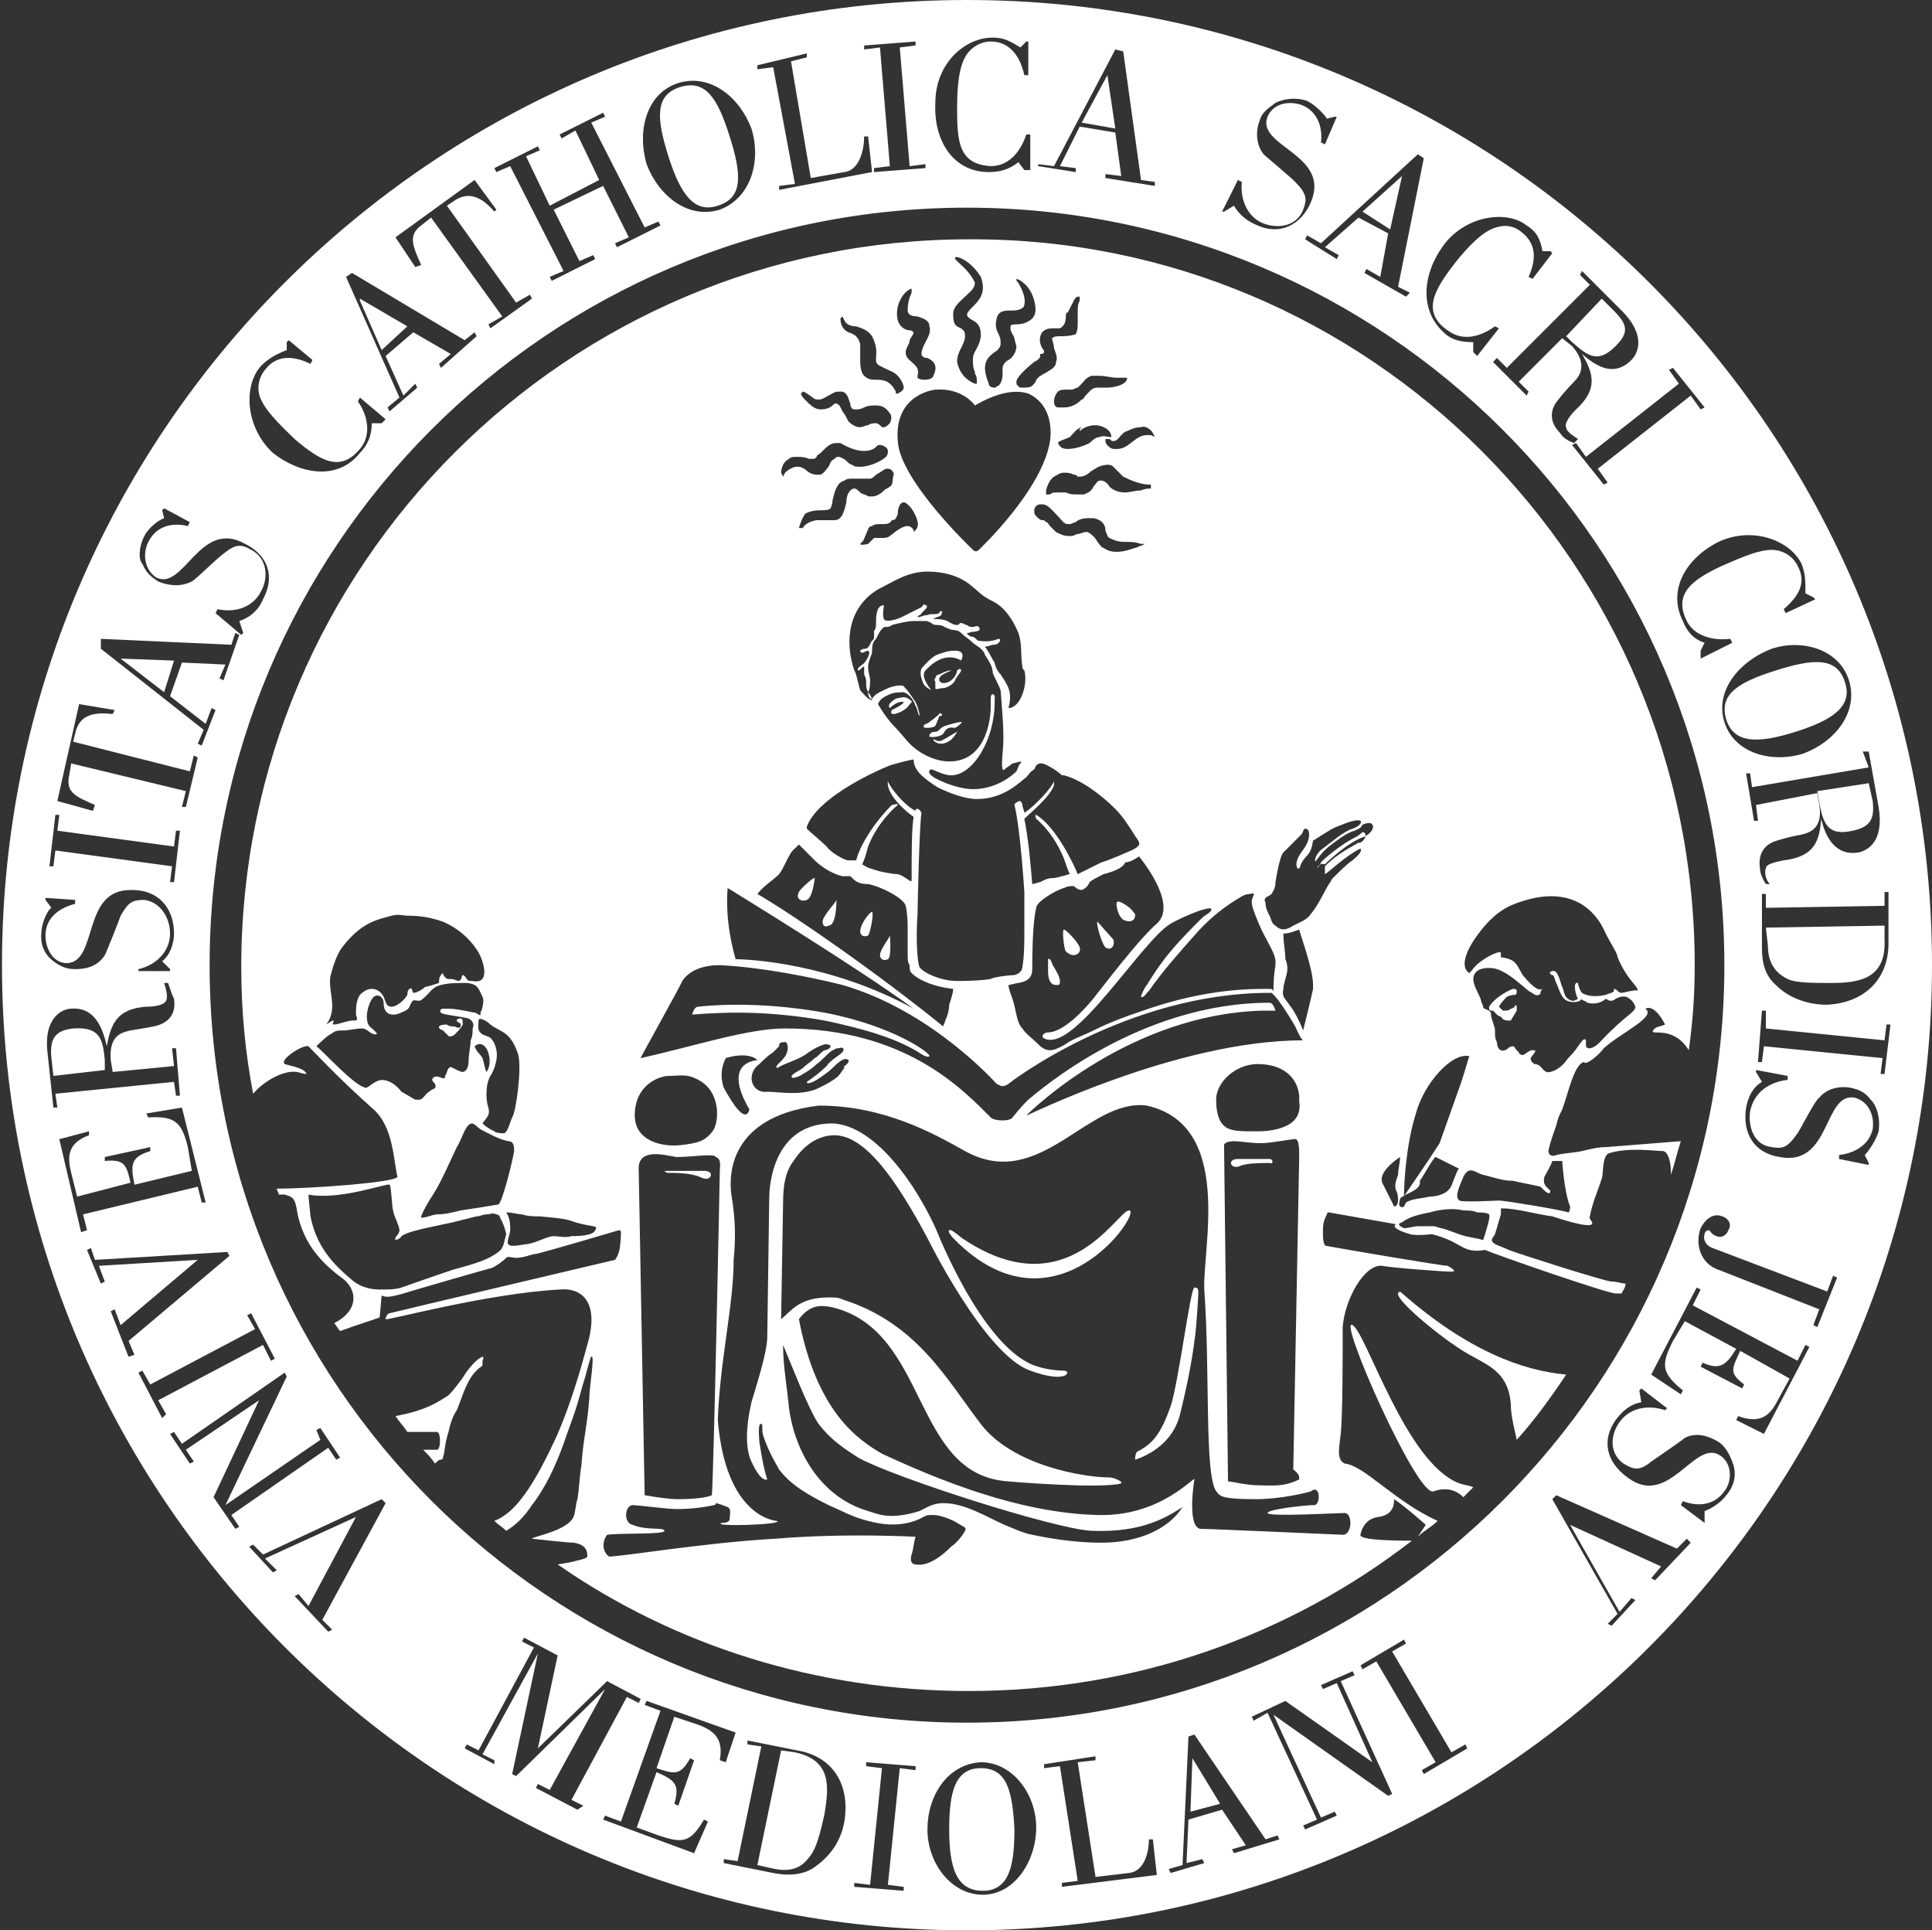
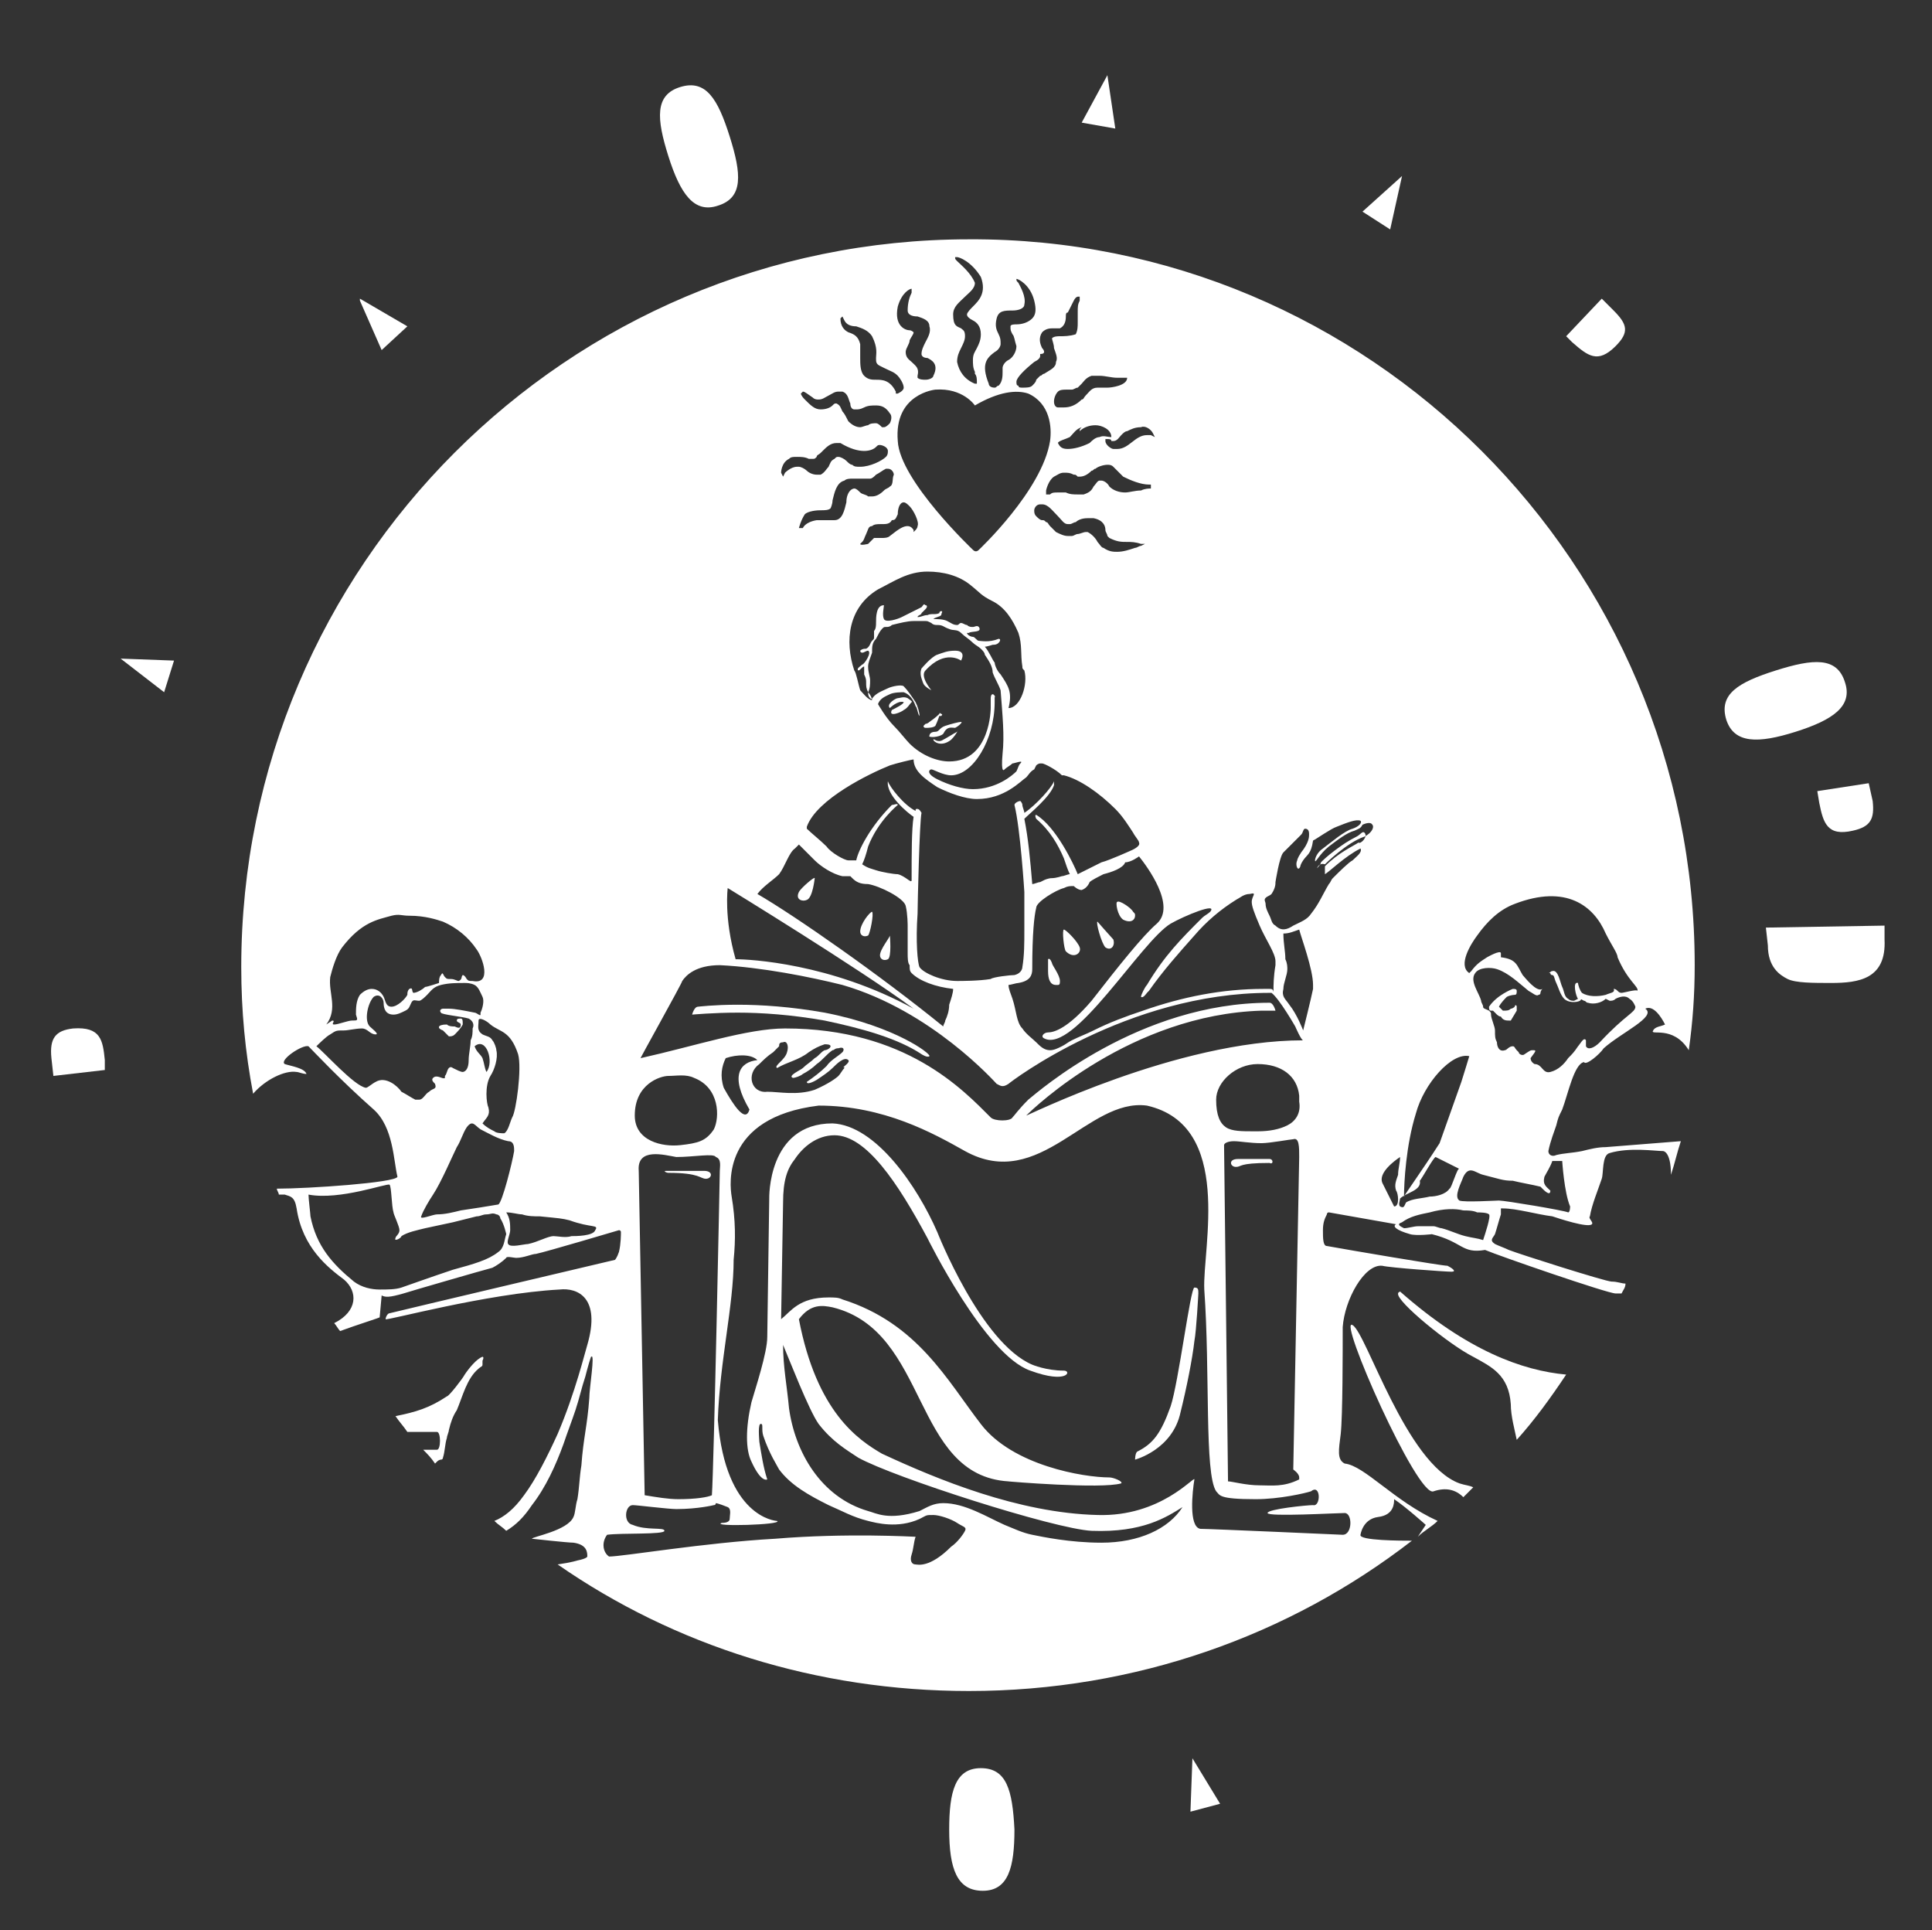
<svg xmlns="http://www.w3.org/2000/svg" version="1.1" id="Livello_1" x="0px" y="0px" viewBox="0 0 97.7 97.6" style="enable-background:new 0 0 97.7 97.6;" xml:space="preserve">
  <rect x="0" y="0" width="97.7" height="97.6" fill="#333333" stroke="none" />
  <style type="text/css">
	.st0{fill:#FFFFFF;}
</style>
  <g>
    <g>
      <path class="st0" d="M5.3,53.6c-0.1-1-0.2-1.7-1.6-1.6c-0.9,0.1-1.2,0.5-1.1,1.5l0.1,0.9l2.6-0.3L5.3,53.6z" />
      <polygon class="st0" points="60.3,88.9 60.2,91.6 61.7,91.2 60.3,88.9   " />
      <path class="st0" d="M49.6,89.4c-1.3,0-1.6,1.2-1.6,3.1c0,2,0.4,3.1,1.7,3.1c1.3,0,1.6-1.2,1.6-3.1C51.2,90.5,50.9,89.4,49.6,89.4    z" />
      <polygon class="st0" points="56,3.8 56,3.8 54.7,6.2 56.4,6.5   " />
      <path class="st0" d="M36.3,10.4c1.3-0.4,1.2-1.6,0.6-3.5C36.3,5,35.7,4,34.4,4.4c-1.3,0.4-1.2,1.6-0.6,3.5    C34.4,9.8,35.1,10.8,36.3,10.4z" />
      <path class="st0" d="M79.5,17.3c0.8,0.7,1.3,1.1,2.2,0.2c0.7-0.7,0.6-1.1-0.1-1.8L81,15.1l-1.8,1.9L79.5,17.3z" />
-       <path class="st0" d="M40.2,88.6l-0.7-0.1l-1.2,5.8l0.9,0.2c1.1,0.2,1.5-0.3,1.8-0.7c0.3-0.4,0.5-1.2,0.7-2.1    C41.9,90.4,42.1,89,40.2,88.6z" />
      <polygon class="st0" points="70.9,8.9 70.9,8.9 68.9,10.7 70.3,11.6   " />
      <path class="st0" d="M92,40.6c0.2,1,0.4,1.7,1.7,1.4c0.9-0.2,1.1-0.6,1-1.5l-0.2-0.9l-2.6,0.4L92,40.6z" />
      <path class="st0" d="M89.4,47.8c0,1.1,0.6,1.5,1,1.7c0.4,0.2,1.3,0.2,2.2,0.2c1.4,0,2.8-0.2,2.7-2.2l0-0.7l-6,0.1L89.4,47.8z" />
      <polygon class="st0" points="6.1,33.3 6.1,33.3 8.3,35 8.8,33.4   " />
      <g>
-         <path class="st0" d="M57.1,61.2c-0.6,0-3.1,4.9-8.3,1.5c-0.2-0.1-0.7-0.6-0.8-0.5c-0.1,0.1,0.2,0.4,0.3,0.5     C53.4,67.8,57.8,61.2,57.1,61.2z" />
        <path class="st0" d="M60.4,65.1c-0.2,0-0.8,4.8-1.2,6c-0.5,1.4-0.9,1.9-1.7,2.3c-0.1,0.1-0.1,0.4-0.1,0.4s1.9-0.5,2.3-2.4     c0.3-1.2,0.6-2.7,0.7-3.6c0.1-0.5,0.2-2.4,0.2-2.4C60.6,65.2,60.6,65.1,60.4,65.1z" />
        <path class="st0" d="M76.6,50.9c0,0-0.1,0.1-0.2,0.1c-0.1,0.1-0.2,0.1-0.4,0.1c0,0-0.1-0.1-0.2-0.2c0.1-0.2,0.3-0.4,0.4-0.5     c0.2-0.1,0.4-0.1,0.4-0.1c0.1,0,0.1-0.1,0.1-0.2c0-0.1-0.1-0.1-0.2-0.1c0,0-0.8,0.3-1.2,0.9c0,0.1,0,0.2,0.1,0.2c0,0,0.1,0,0.1,0     c0,0,0,0,0,0c0.1,0.1,0.1,0.1,0.2,0.2c0,0,0.1,0.1,0.2,0.1c0.1,0.2,0.3,0.2,0.4,0.2c0.1,0,0.1,0,0.1,0l0,0l0.3-0.5     c0-0.1,0-0.2,0-0.2C76.7,50.8,76.6,50.8,76.6,50.9z" />
        <path class="st0" d="M49,12.1c-20.3,0-36.8,16.5-36.8,36.8c0,2.2,0.2,4.3,0.6,6.4c0.6-0.7,1.6-1.2,2.2-1.1c0.1,0,0.3,0.1,0.5,0.1     c-0.1-0.3-0.8-0.4-1.1-0.5c-0.3-0.2,0.9-1,1.2-0.9c0.2,0.2,1.6,1.7,3.3,3.2c1,0.9,1,2.6,1.2,3.4c-0.1,0.3-4.5,0.6-6.1,0.6     c0,0.1,0.1,0.2,0.1,0.3c0.1,0,0.2,0,0.3,0c0.3,0.1,0.5,0.1,0.6,0.7c0.3,2,1.6,3,2.4,3.6c0.7,0.6,0.7,1.6-0.5,2.2     c0.1,0.1,0.2,0.3,0.3,0.4c0.8-0.3,2.1-0.7,2-0.7l0.1-1.1c0.2,0.1,0.4,0.1,1.1-0.1c0.3-0.1,4.1-1.2,4.5-1.3     c0.2-0.1,0.5-0.3,0.7-0.5c0-0.1,0.4,0,0.5,0c0.4,0,0.8-0.2,1-0.2c0.5-0.1,4.2-1.2,4.2-1.2s0.1,0,0.1,0.1c0,0.1,0,0.6-0.1,1     c-0.1,0.3-0.2,0.4-0.2,0.4s-10.6,2.5-11.4,2.7c-0.1,0-0.2,0.2-0.2,0.3c0,0.1,5.1-1.3,8.8-1.5c0.9-0.1,2.1,0.4,1.4,2.8     c-0.1,0.3-0.6,2.4-1.5,4.5c-0.5,1.1-1.1,2.3-1.7,3.1c-0.5,0.7-1,1.1-1.5,1.3c0.2,0.2,0.4,0.3,0.6,0.5c0.5-0.3,0.9-0.7,1.3-1.3     c0.7-0.9,1.2-2,1.6-3.1c0.2-0.6,0.4-1.1,0.6-1.7c0.2-0.6,0.3-1.1,0.5-1.7c0.1-0.4,0.3-1.1,0.3-1c0.2-0.2-0.1,1.6-0.1,2.1     c-0.1,1.4-0.3,2-0.4,3.4c-0.1,0.6-0.1,1.1-0.2,1.7c-0.1,0.3-0.1,0.7-0.2,0.9c-0.3,0.7-2.1,1-2.1,1.1c0,0,1.8,0.2,2.1,0.2     c0.7,0.1,0.7,0.5,0.7,0.7c0,0,0,0.1-0.5,0.2c0,0-0.3,0.1-1,0.2c5.9,4.1,13.1,6.4,20.8,6.4c8.4,0,16.2-2.8,22.4-7.6     c-0.5,0-2.7,0-2.6-0.3c0,0,0.1-0.8,0.9-0.9c0.8-0.1,0.8-0.7,0.8-0.9c0.6,0.4,1.6,1.3,1.6,1.3l-0.4,0.6c0.3-0.3,0.7-0.5,1-0.8     c-2.2-1-3.7-2.8-4.7-2.9c-0.4-0.2-0.3-0.7-0.2-1.5c0.1-0.9,0.1-4.2,0.1-5.4c0.1-1.4,1.1-3.2,2-3.1c0.4,0.1,3.2,0.3,3.5,0.3     c0.3,0,0-0.2-0.2-0.3c-0.3,0-5-0.8-6.1-1c-0.2,0-0.2-0.4-0.2-0.8c0-0.4,0.1-0.6,0.2-0.8c0-0.1,0.1-0.1,0.1-0.1l3.4,0.6     c-0.2,0.1,0,0.3,0.7,0.5c0.3,0.1,1.2,0,1.1,0c1.6,0.4,1.5,1,2.7,0.8c0.7,0.3,6.2,2.2,6.6,2.2c0.1,0,0.2,0,0.3,0     c0.1-0.2,0.2-0.3,0.2-0.5c-0.2,0-0.4-0.1-0.7-0.1c-0.3,0-4.7-1.4-5.2-1.6c-0.2-0.1-0.5-0.2-0.7-0.3c-0.3-0.2-0.1-0.3,0-0.5     c0.1-0.3,0.2-0.7,0.3-1c0-0.2,0-0.2,0-0.3c0,0,0,0,0.1,0c0.7,0,1.7,0.3,2.5,0.4c0.3,0.1,1.8,0.6,2,0.4c0.1-0.1-0.2-0.3-0.1-0.4     c0.1-0.6,0.4-1.3,0.6-1.9c0.1-0.3,0-1.2,0.4-1.3c1-0.3,2.3-0.1,2.7-0.1c0,0,0.4,0,0.4,1.2c0.2-0.6,0.3-1.1,0.5-1.7L81.2,58     c-0.4,0-0.8,0.1-1.2,0.2c-0.5,0.1-0.9,0.1-1.3,0.2c-0.2,0.1-0.4,0-0.4-0.2c0.1-0.5,0.3-1,0.4-1.3c0.1-0.4,0.1-0.4,0.3-0.8     c0.3-0.8,0.6-2.3,1.1-2.4c0.1,0.2,0.8-0.4,1-0.7c0.9-0.8,2.7-1.6,2.1-2c0.4-0.2,0.8,0.4,1,0.8c-0.2,0.1-0.5,0.1-0.6,0.3     c-0.2,0.3,1-0.3,1.8,1c0.2-1.4,0.3-2.8,0.3-4.3C85.7,28.5,69.2,12,49,12.1z M26.2,53.3c0.2,0.7-0.1,2.9-0.3,3.2     c-0.1,0.2-0.2,0.7-0.4,0.8c-0.1,0-0.4,0-0.5-0.1c-0.2-0.1-0.4-0.2-0.6-0.4c0.2-0.3,0.4-0.4,0.3-0.8c-0.1-0.2-0.2-1.1,0.1-1.6     c0.2-0.3,0.4-0.9,0.3-1.3c0-0.1-0.1-0.4-0.2-0.5c-0.1-0.2-0.3-0.2-0.5-0.3c-0.3-0.2-0.2-0.4-0.2-0.7c0-0.2,0.4,0,0.6,0.2     C25.3,52.2,25.8,52.1,26.2,53.3z M24.4,53.5c-0.1-0.2-0.3-0.3-0.4-0.6c0.6-0.5,1,0.8,0.6,1.3h0C24.5,54,24.5,53.8,24.4,53.5z      M16.7,49.4c0.1-0.4,0.3-1.1,0.6-1.5c1-1.3,1.8-1.4,2.5-1.6c0.4-0.1,0.5,0,0.9,0c0.8,0,1.4,0.2,1.7,0.3c0.7,0.3,1.3,0.8,1.7,1.4     c0.3,0.4,0.8,1.8-0.2,1.6c-0.2,0-0.2,0-0.3-0.1c0,0-0.1-0.2-0.2-0.2c-0.1,0.1,0,0.2-0.2,0.3c-0.1,0-0.2-0.1-0.4-0.1     c-0.2,0-0.2,0-0.3-0.1c-0.1-0.1-0.1-0.3-0.2-0.1c-0.1,0.1-0.1,0.3-0.1,0.4c0,0-0.6,0.2-0.7,0.2c-0.1,0.1-0.4,0.3-0.6,0.3     c-0.1-0.1,0-0.3-0.2-0.2c-0.1,0.1-0.1,0.2-0.1,0.3c-0.1,0.2-0.5,0.6-0.8,0.6c-0.3,0-0.3-0.3-0.4-0.5c-0.1-0.2-0.3-0.4-0.6-0.4     c-0.2,0-0.4,0.1-0.6,0.3c-0.2,0.3-0.2,0.7-0.2,1c0.1,0.3,0.1,0.3-0.2,0.3c-0.2,0-0.7,0.2-0.9,0.2c-0.2,0,0.1-0.2-0.1-0.2     c0,0-0.3,0.2-0.3,0.2C17.1,51,16.6,50.2,16.7,49.4z M19,54.7c-0.2,0.1-0.4,0.3-0.5,0.3c-0.6-0.1-2.1-1.8-2.5-2.1     c0.1-0.1,0.5-0.5,0.7-0.6c0.3-0.2,0.3-0.2,0.7-0.2c0.2,0,0.6-0.1,0.9-0.1c0.3,0,0.4,0.3,0.7,0.3c0.2,0-0.2-0.3-0.3-0.4     c-0.3-0.3-0.1-1.2,0.2-1.5c0.3-0.2,0.5,0.1,0.5,0.3c0,0.3,0.1,0.6,0.5,0.6c0.2,0,0.4-0.1,0.6-0.2c0.2-0.1,0.2-0.2,0.3-0.4     c0.1-0.2,0.2-0.1,0.4-0.1c0.1,0,0.3-0.2,0.4-0.3c0.2-0.2,0.3-0.4,0.7-0.5c0.4-0.1,0.8-0.1,1.2-0.1c0.1,0,0.3,0,0.5,0.1     c0.2,0.1,0.3,0.4,0.4,0.6c0.1,0.2,0,0.6-0.1,0.8c0,0,0,0.1,0,0.1c0,0.1-0.2-0.1-0.3-0.1C23.5,51.1,23,51,22.7,51     c-0.2,0-0.3,0-0.3,0c-0.1,0-0.2,0.1-0.1,0.2c0,0.1,1.1,0.2,1.4,0.3c0.2,0.1,0.3,0.3,0.2,0.5c0,0.2,0,0.4-0.1,0.6     c0,0.3-0.1,0.7-0.1,1c0,0.6-0.3,0.6-0.3,0.6c-0.1,0-0.3-0.1-0.5-0.2c0,0-0.1-0.1-0.2,0c-0.1,0.1-0.1,0.3-0.2,0.4     c0,0.1,0,0.1,0,0.1c-0.1,0.1-0.4-0.2-0.6,0c-0.1,0.1,0,0.2,0.1,0.3c0.1,0.3-0.1,0.2-0.3,0.4c-0.2,0.1-0.3,0.4-0.5,0.4     c0,0-0.1,0-0.2,0c-0.2-0.1-0.5-0.3-0.7-0.4C20.1,54.9,19.5,54.4,19,54.7z M25.2,63.3c-0.5,0.4-1.2,0.6-2.3,0.9     c-1.2,0.4-2.3,0.8-2.6,0.9c-0.3,0.1-0.7,0.1-1.1,0.1c-0.4,0-0.9-0.1-1.3-0.4c-1.1-0.9-1.9-1.8-2.2-3.3c0-0.1-0.1-0.9-0.1-1.1     c1.6,0.3,4-0.6,4.1-0.5c0.1,0.1,0.1,1.1,0.2,1.4c0,0.1,0.3,0.7,0.3,0.9c0,0.2-0.2,0.3-0.2,0.4c-0.1,0.2,0.3,0,0.3-0.1     c0.3-0.2,0.8-0.3,1.2-0.4c0.5-0.1,0.9-0.2,1.4-0.3c0.4-0.1,0.8-0.2,1.2-0.3c0.2,0,0.3-0.1,0.5-0.1c0.2,0,0.3-0.1,0.5,0     c0.1,0,0.2,0.1,0.2,0.2c0.2,0.3,0.3,0.8,0.3,0.8C25.5,62.7,25.5,63.1,25.2,63.3z M25.2,60.9c-0.6,0.1-1.2,0.2-1.9,0.3     c-0.4,0.1-0.8,0.2-1.2,0.2c-0.2,0-0.9,0.3-0.8,0.1c0.1-0.3,0.4-0.8,0.6-1.1c0.4-0.6,1-2,1.2-2.4c0.2-0.3,0.3-0.7,0.5-1     c0.3-0.4,0.4-0.1,0.7,0.1c0.4,0.2,0.9,0.5,1.4,0.6c0.3,0,0.3,0.3,0.3,0.5C25.9,58.8,25.4,60.8,25.2,60.9z M30.1,62.2     c-0.1,0.3-1,0.3-1.2,0.3c-0.3,0.1-0.7,0-0.9,0c-0.3,0-0.8,0.3-1.3,0.4c-0.2,0-0.9,0.2-1,0c-0.1-0.1,0.1-0.5,0.1-0.7     c0-0.3,0-0.6-0.2-0.9c0.3,0,0.6,0.1,0.8,0.1c0.3,0.1,0.6,0.1,0.9,0.1c1,0.1,1.1,0.1,1.5,0.2C29.9,62.1,30.3,61.9,30.1,62.2z      M71.6,56.3c0.4-1.5,1.8-3.1,2.7-2.9c0,0-0.3,1-0.4,1.3l-1.1,3.1c-0.9,1.4-1.7,2.5-1.8,2.7C71,59.8,71.1,57.9,71.6,56.3z      M71.8,59.7c0.1-0.1,0.7-1.2,0.8-1.2l1.2,0.6c-0.1-0.1-0.4,1-0.5,1c-0.2,0.3-0.7,0.4-1,0.4c-0.4,0.1-0.9,0.1-1.2,0.3     C71,61,71,61.1,70.8,61c-0.1-0.1,0-0.3,0-0.4C71.1,60.3,71.9,60.2,71.8,59.7z M52.8,52.5c1.5,0.8,4.9-4.9,6.4-5.8     c0.7-0.4,2.4-1.1,2-0.6c-0.1,0.1-0.3,0.2-0.4,0.3c-1.1,1.1-1.9,1.9-2.8,3.4c-0.1,0.1-0.3,0.5-0.3,0.6c0.1,0.1,0.3-0.2,0.3-0.2     c0,0,0.1-0.1,0.1-0.1c0.7-1,1.5-1.9,2.3-2.8c0.6-0.7,1.3-1.3,2.1-1.8c0.2-0.1,0.4-0.3,0.7-0.3c0.4-0.1,0.1,0.1,0.1,0.4     c0,0.2,0.1,0.5,0.4,1.2c0.3,0.7,0.8,1.4,0.8,1.8c0,0.1,0,0.1,0,0.2c-0.1,0.6-0.1,1-0.1,1.3c0,0,0,0.1,0,0.1     C64.4,50,64.3,50,64.2,50c-0.1,0-0.2,0-0.3,0c-2.1,0-4.1,0.4-6.1,1.1c-0.9,0.3-1.7,0.6-2.5,1c-0.4,0.2-0.7,0.3-1.1,0.5     c-0.2,0.1-0.3,0.2-0.5,0.3c-0.2,0.1-0.4,0.2-0.6,0.2c-0.3,0-0.5-0.2-0.7-0.4c-0.2-0.2-0.5-0.4-0.7-0.7c-0.3-0.3-0.3-0.9-0.5-1.5     c-0.1-0.3-0.2-0.5-0.2-0.7c0.1,0,0.4-0.1,0.5-0.1c0.6-0.1,0.7-0.4,0.7-0.7c0-1.8,0.1-2.7,0.2-3.1c0-0.3,1-0.9,1.4-1     c0.2-0.1,0.3-0.1,0.5-0.1c0,0,0.2,0.2,0.4,0.2c0.3-0.1,0.4-0.4,0.4-0.4c0.1-0.1,0.5-0.3,0.7-0.4c0.4-0.1,1-0.3,1.1-0.6     c0.3,0,0.7-0.3,0.7-0.3c0.4,0.5,1.9,2.5,0.9,3.4c-0.7,0.6-1.9,2.1-3.3,3.9C54,52,53.3,52.2,53,52.2     C52.8,52.2,52.6,52.4,52.8,52.5z M46.4,40.9c-0.1,0-0.1,0-0.1,0.1c-0.6-0.3-1.3-1.2-1.4-1.5c-0.1,0.7,1,1.6,1.3,1.8     c-0.1,0.6-0.1,1.9-0.1,3.2c0,0.2-0.3-0.2-0.7-0.3c-0.2,0-0.8-0.1-1.1-0.2c-0.3-0.1-0.4-0.1-0.7-0.3c0,0,0,0,0,0     c0.1-0.2,0.2-0.5,0.3-0.9c0.5-1.3,1.5-2.1,1.5-2.1c0-0.1-0.2,0-0.3,0c-1.1,1.1-1.7,2.3-1.8,2.8c0,0-0.1,0-0.1,0     c-0.1,0-0.2,0-0.2,0c0,0-0.1,0-0.1,0c-0.2,0-0.9-0.4-1.1-0.7c-0.3-0.3-0.8-0.7-1-0.9c0,0,0,0,0,0c0,0,0,0,0-0.1     c0.5-1.4,3.2-2.7,4.2-3.1c0.3-0.1,1.1-0.3,1.2-0.3v0c0,0.6,0.6,1,1.2,1.4c0.6,0.3,1.4,0.6,2,0.6c1.4,0,2.2-0.9,2.5-1.1     c0.1-0.1,0.2-0.3,0.4-0.4l0.1-0.2c0.1-0.1,0.2-0.1,0.2-0.1c0,0,0.1,0,0.1,0c0.1,0,0.7,0.3,1,0.6l0.1,0c0.8,0.2,1.8,0.9,2.6,1.7     c0.4,0.4,0.7,0.9,0.9,1.2c0.1,0.2,0.3,0.4,0.3,0.5c0.1,0.2-0.4,0.4-0.4,0.4s-1.1,0.5-1.5,0.6c-0.4,0.2-1.2,0.6-1.2,0.6     c-0.2-0.5-1.1-2.4-2.1-3c-0.1,0,0,0.2,0,0.2c0.7,0.6,1.1,1.3,1.4,2c0.1,0.3,0.2,0.6,0.3,0.8c-0.1,0-0.3,0.1-0.4,0.1     c0,0-0.3,0.1-0.5,0.1c-0.2,0-0.4,0.1-0.4,0.1h0c0,0,0,0-0.2,0.1c-0.1,0-0.3,0.1-0.4,0.1c-0.1-1.2-0.2-2.3-0.4-3.3     c0.3-0.3,1.3-1.1,1.5-1.7c0-0.1,0-0.1,0-0.2c-0.1,0.3-0.9,1.2-1.5,1.6c0-0.1-0.1-0.3-0.1-0.4c0-0.1-0.1-0.2-0.1-0.2     c-0.1,0-0.3,0.1-0.3,0.2c0.3,1.2,0.5,4.4,0.5,4.4c0,0.6,0,1.3,0,1.9c0,0.7,0,1.3-0.1,1.9c0,0,0,0.3-0.4,0.4     c-0.2,0-1.1,0.1-1.2,0.2c-0.6,0.1-1.5,0.1-1.7,0.1c-0.8,0-1.7-0.4-1.9-0.7c-0.1-0.2-0.2-1.3-0.1-2.7c0-0.4,0.1-4.7,0.2-5.1     C46.6,41.1,46.5,40.9,46.4,40.9z M55.4,21.5c0.3,0,0.8,0.2,0.8,0.6c-0.2,0-0.4-0.1-0.6,0c-0.2,0-0.4,0.2-0.5,0.3     c-0.4,0.2-0.8,0.3-1.1,0.3c-0.3,0-0.4-0.1-0.5-0.3l0,0l0,0c0-0.1,0.4-0.2,0.6-0.3c0.2-0.2,0.3-0.4,0.6-0.5     c-0.1,0.1-0.1,0.1-0.1,0.2C54.8,21.6,55.1,21.5,55.4,21.5z M53.8,23.9c0.2,0,0.3,0,0.5,0.1c0.1,0,0.1,0,0.2,0.1     c0.1,0,0.1,0,0.1,0c0.2,0,0.4-0.1,0.6-0.3c0.1,0,0.1-0.1,0.2-0.1c0.1-0.1,0.4-0.2,0.6-0.2c0.1,0,0.2,0,0.3,0.1     c0.1,0.1,0.2,0.2,0.3,0.3c0.1,0.1,0.1,0.1,0.2,0.2c0.4,0.2,0.9,0.4,1.3,0.4c0,0,0.1,0,0.1,0l0,0.2c-0.1,0-0.3,0-0.5,0.1     c-0.3,0-0.6,0.1-0.8,0.1c-0.3,0-0.6-0.1-0.8-0.3c-0.1-0.2-0.3-0.3-0.4-0.3c0,0-0.1,0-0.1,0c-0.1,0-0.2,0.2-0.3,0.3     c-0.1,0.2-0.2,0.3-0.5,0.4c-0.1,0-0.2,0-0.3,0c-0.2,0-0.4,0-0.6-0.1c-0.1,0-0.3,0-0.4,0c-0.2,0-0.3,0-0.4,0.1L52.9,25l0-0.2     c0,0,0.1-0.5,0.4-0.7C53.5,24,53.6,23.9,53.8,23.9z M57.9,27.5l-0.2,0.1c-0.1,0-0.2,0.1-0.3,0.1c-0.3,0.1-0.6,0.2-0.9,0.2     c-0.2,0-0.4,0-0.7-0.2c-0.1,0-0.2-0.2-0.3-0.3c-0.1-0.2-0.3-0.4-0.5-0.5c0,0-0.1,0-0.1,0c-0.1,0-0.3,0.1-0.4,0.1     c-0.1,0-0.2,0.1-0.3,0.1c-0.1,0-0.2,0-0.2,0c-0.2,0-0.4-0.1-0.6-0.2c-0.1-0.1-0.2-0.2-0.3-0.3c-0.1-0.1-0.1-0.2-0.2-0.2     c-0.1-0.1-0.1-0.1-0.2-0.1c-0.1,0-0.2-0.1-0.3-0.2c-0.1-0.1-0.1-0.2-0.1-0.3c0-0.1,0.1-0.3,0.3-0.3c0,0,0.1,0,0.1,0     c0.3,0,0.5,0.3,0.8,0.6c0.2,0.2,0.3,0.4,0.5,0.4c0,0,0,0,0.1,0c0.1,0,0.2-0.1,0.3-0.1c0.1-0.1,0.3-0.2,0.6-0.2c0.1,0,0.2,0,0.3,0     c0.5,0.1,0.6,0.4,0.6,0.6c0,0.1,0.1,0.2,0.1,0.3c0,0,0.1,0.1,0.1,0.1c0.4,0.2,0.6,0.2,0.9,0.2c0.2,0,0.4,0,0.7,0.1L57.9,27.5z      M53.1,22.3c-0.4,2.5-3.6,5.5-3.6,5.5c-0.1,0.1-0.2,0.1-0.3,0c0,0-3.7-3.5-3.8-5.5c-0.2-2.4,1.9-2.6,1.9-2.6c1.4-0.1,2,0.8,2,0.8     c1.2-0.7,2.1-0.8,2.7-0.6C53.1,20.4,53.2,21.6,53.1,22.3z M50.2,35.1c-0.1,0-0.1,0.2-0.1,0.2c0,0.2,0,0.3,0,0.5     c0,0,0,2.7-2.1,2.7c-0.6,0-1.4-0.3-2-0.9c-0.2-0.2-0.5-0.6-0.8-0.9c-0.4-0.4-0.8-1.1-0.8-1.1c0.1-0.3,0.4-0.4,0.6-0.5     c0.2-0.1,0.6-0.1,0.7-0.1c0.3,0.1,0.5,0.4,0.6,0.7c0.1,0.1,0.1,0.4,0.2,0.5c0-0.2-0.1-0.5-0.2-0.7c-0.2-0.3-0.4-0.6-0.6-0.8     c-0.1-0.1-0.6,0-0.8,0.1c-0.2,0.1-0.5,0.2-0.7,0.4c-0.1,0.1-0.1,0.2-0.2,0.1c-0.1-0.1-0.1-0.2-0.1-0.3C44,34.8,44,34.6,44,34.4     c0-0.2-0.1-0.4-0.1-0.7c0-0.2,0.1-0.4,0.2-0.7c0-0.3,0-0.5,0.2-0.7c0.1-0.2,0.2-0.4,0.3-0.5c0.1-0.1,0.1-0.1,0.2-0.1     c0.1,0,0.2,0,0.3-0.1c0.4-0.1,0.8-0.2,1.1-0.2c0.2,0,0.4,0,0.6,0c0.1,0,0.1,0,0.3,0.1c0.1,0.1,0.2,0.1,0.3,0.1     c0.3,0,0.3,0.1,0.6,0.2c0.2,0.1,0.4,0,0.6,0.2c0.2,0.2,0.4,0.3,0.6,0.5c0.1,0.1,0.3,0.2,0.4,0.3c0.1,0.1,0.2,0.2,0.2,0.3     c0.2,0.3,0.4,0.6,0.4,0.9c0.1,0.3,0.3,0.6,0.4,0.9c0.1,1.3,0.2,2.3,0.1,3.2c-0.1,1.1,0.1,0.8,0.1,0.8c0.1-0.1,0.3-0.2,0.4-0.3     c0.1,0,0.6-0.2,0.4,0c-0.1,0.1-0.1,0.2-0.2,0.4c-0.2,0.2-1,0.9-2.2,0.9c-0.5,0-1.2-0.2-1.8-0.5c-0.6-0.3-0.4-0.5-0.3-0.5     c0.1,0,0.6,0.3,1,0.3c1.1,0,2.2-1.8,2.2-3.7c0,0,0-0.2,0-0.3C50.4,35.4,50.3,35.1,50.2,35.1z M51,35.8c0.2-0.8,0-1.1-0.4-1.7     c-0.2-0.2-0.3-0.5-0.3-0.6c-0.1-0.1-0.3-0.6-0.5-0.8c0.1,0,0.4-0.1,0.4-0.1c0.1,0,0.2,0,0.3-0.1c0.1-0.1,0.1-0.2,0-0.2     c-0.5,0.2-0.9,0.1-1,0.1c-0.1,0-0.2-0.2-0.3-0.2c-0.1,0-0.3-0.1-0.3-0.2c0,0,0.1,0,0.1,0c0.1-0.1,0.7,0,0.5-0.3     c-0.1-0.1-0.2,0-0.3,0c-0.1,0-0.2,0-0.3-0.1c-0.1,0-0.2-0.1-0.3-0.1c-0.1,0-0.1,0.1-0.2,0.1c-0.2,0-0.3-0.1-0.5-0.2     c-0.2-0.1-0.5-0.1-0.7-0.1c0.1-0.1,0.3-0.1,0.4-0.2c0-0.1,0.1-0.2,0-0.2c-0.1,0-0.1,0.1-0.1,0.1c-0.2,0.1-0.4,0-0.6,0.1     c-0.2,0-0.3,0.1-0.5,0.1c0-0.1,0.2-0.1,0.2-0.2c0.1-0.1,0.1-0.1,0.2-0.2c0.1-0.1,0.1-0.2,0-0.2c-0.1-0.1-0.1,0-0.2,0.1     c0,0-0.8,0.4-1,0.5c-0.2,0.1-0.8,0.3-0.9,0.1c-0.1-0.2,0-0.6,0-0.7c-0.4,0-0.4,0.6-0.4,0.9c0,0.1,0,0.3-0.1,0.4     c0,0.1,0,0.2,0,0.3c0,0.1,0,0.1-0.1,0.2c-0.1,0.1-0.1,0.3-0.3,0.4c-0.1,0-0.2,0-0.3,0.1c0,0.1,0.1,0.1,0.1,0.1     c0.1,0,0.2-0.1,0.3-0.1c0.2,0.1-0.2,0.7-0.3,0.7c-0.1,0.1-0.3,0.2-0.2,0.3c0.1,0,0.2-0.2,0.3-0.2c0,0,0,0.3,0,0.4     c0.1,0.2,0.1,0.3,0.1,0.4c0,0.2,0,0.3,0.1,0.5c0.1,0.1,0.2,0.3,0.2,0.4c-0.2,0-0.5-0.4-0.6-0.5c-0.1-0.3-0.2-0.9-0.3-1     c-0.5-1.5-0.3-3.2,1.2-4.1c0.8-0.4,1.5-0.9,2.5-0.9c0.8,0,1.6,0.2,2.2,0.7c0.5,0.4,0.5,0.5,1.1,0.8c0.6,0.3,1,0.9,1.3,1.6     c0.2,0.6,0.1,1.1,0.2,1.7c0,0.1,0,0.1,0.1,0.2C52,34.6,51.6,35.8,51,35.8z M45.4,26c0-0.3,0.1-0.6,0.3-0.6c0.1,0,0.2,0.1,0.3,0.2     c0.2,0.2,0.5,0.8,0.4,1c0,0.1-0.1,0.2-0.1,0.2l-0.1,0.1l0-0.1c0,0-0.1-0.2-0.3-0.2c-0.2,0-0.4,0.1-0.9,0.5     c-0.1,0.1-0.3,0.1-0.4,0.1c0,0-0.1,0-0.1,0s-0.1,0-0.1,0c-0.1,0-0.1,0-0.2,0c-0.1,0.1-0.2,0.2-0.3,0.3c0,0-0.4,0.1-0.4,0     c0,0,0.1-0.1,0.1-0.1c0.1-0.1,0.1-0.2,0.2-0.4c0.1-0.2,0.1-0.4,0.3-0.4c0.1-0.1,0.3-0.1,0.4-0.1h0.1c0.2,0,0.4,0,0.5-0.2     C45.3,26.3,45.3,26.2,45.4,26z M45,24.6c-0.1,0.1-0.2,0.1-0.3,0.2c-0.2,0.2-0.4,0.3-0.6,0.3c-0.1,0-0.1,0-0.2,0     c-0.1-0.1-0.3-0.1-0.4-0.2c-0.1-0.1-0.2-0.2-0.3-0.2c0,0-0.1,0-0.2,0.1c-0.1,0.1-0.2,0.3-0.2,0.6c-0.1,0.4-0.2,0.9-0.6,0.9     c-0.1,0-0.2,0-0.3,0c-0.1,0-0.2,0-0.2,0c-0.1,0-0.1,0-0.2,0c-0.1,0-0.1,0-0.2,0c-0.6,0.1-0.7,0.4-0.7,0.4l-0.2,0     c0,0,0.1-0.4,0.3-0.7c0.1-0.1,0.4-0.2,0.8-0.2c0.2,0,0.4,0,0.5-0.1c0,0,0.1-0.2,0.1-0.4c0.1-0.4,0.2-0.9,0.6-1     c0.1-0.1,0.3-0.1,0.4-0.1c0.1,0,0.3,0,0.4,0s0.2,0,0.3,0c0.1,0,0.1,0,0.2,0c0.1,0,0.2-0.1,0.3-0.2c0.2-0.1,0.3-0.2,0.5-0.3     c0,0,0.1,0,0.1,0c0.2,0,0.3,0.2,0.3,0.3C45.1,24.2,45.2,24.5,45,24.6z M58.3,21.9l0.1,0.2L58.2,22c-0.1,0-0.1,0-0.2,0     c-0.6,0-0.9,0.7-1.5,0.7c-0.1,0-0.1,0-0.2,0c-0.1,0-0.4-0.2-0.4-0.4v-0.1H56c0.1,0,0.2,0,0.2,0.1c0,0,0.1,0,0.1,0     c0.2,0,0.3-0.2,0.4-0.3c0.1-0.1,0.2-0.2,0.3-0.2c0.2-0.1,0.4-0.2,0.7-0.2C57.9,21.5,58.2,21.7,58.3,21.9z M55.2,19     c0.1,0,0.2,0,0.4,0c0.3,0,0.6,0.1,0.9,0.1c0.2,0,0.3,0,0.3,0l0.2,0c0,0.4-0.8,0.5-1,0.5h0c-0.1,0-0.2,0-0.3,0c-0.1,0-0.2,0-0.2,0     c-0.3,0-0.4,0.2-0.6,0.4c-0.1,0.1-0.1,0.2-0.2,0.2c-0.3,0.3-0.6,0.4-0.9,0.4c-0.1,0-0.2,0-0.3,0c-0.1,0-0.2-0.1-0.2-0.3     c0-0.2,0.1-0.4,0.2-0.5c0.1-0.1,0.3-0.1,0.4-0.1h0.2c0,0,0.1,0,0.1,0c0.1,0,0.2-0.1,0.3-0.1c0.1-0.1,0.1-0.1,0.2-0.2     C54.8,19.3,54.9,19.1,55.2,19z M52.7,17.6c-0.1-0.2-0.2-0.5,0-0.8c0.2-0.2,0.4-0.2,0.6-0.2c0.1,0,0.2,0,0.3,0     c0.2-0.1,0.3-0.3,0.3-0.6c0-0.1,0-0.2,0.1-0.2c0.1-0.2,0.2-0.4,0.3-0.6c0.1-0.2,0.2-0.2,0.2-0.2h0.1l0,0.1l0,0.1     c-0.1,0.2-0.1,0.3-0.1,0.6c0,0.1,0,0.2,0,0.3c0,0.1,0,0.2,0,0.2c0,0.2,0,0.4-0.1,0.6C54.1,17,53.8,17,53.6,17     c-0.1,0-0.3,0-0.4,0.1c0,0.1,0.1,0.3,0.1,0.5c0.1,0.3,0.2,0.5,0.1,0.7c0,0.3-0.3,0.4-0.6,0.6c-0.1,0-0.1,0.1-0.2,0.1     c-0.1,0.1-0.1,0.1-0.2,0.2c0,0.1-0.1,0.2-0.2,0.3c-0.1,0.1-0.3,0.1-0.5,0.1c-0.1,0-0.2,0-0.2-0.1c-0.1,0-0.1-0.1-0.1-0.2     c0-0.2,0.4-0.6,0.9-1c0.2-0.1,0.3-0.2,0.3-0.3c0,0,0,0,0-0.1C52.9,17.9,52.8,17.7,52.7,17.6z M50.3,17.8c0.2-0.1,0.3-0.3,0.3-0.4     c0-0.2,0-0.3-0.1-0.5c-0.1-0.2-0.2-0.4-0.1-0.8c0.1-0.4,0.4-0.4,0.8-0.4c0.3,0,0.6-0.1,0.6-0.3c0.1-0.4-0.2-0.9-0.3-1.1     c-0.1-0.1-0.1-0.1-0.1-0.2l0,0h0c0.1,0,0.7,0.3,0.9,1.1c0.1,0.4,0.1,0.7-0.1,0.9c-0.2,0.2-0.5,0.3-0.8,0.3c-0.1,0-0.3,0-0.3,0.1     c0,0.2,0,0.2,0.1,0.4c0.1,0.1,0.1,0.3,0.2,0.6c0,0.3-0.2,0.6-0.4,0.7c-0.2,0.1-0.3,0.3-0.3,0.4c0,0.1,0,0.1,0,0.2     c0,0.2,0,0.5-0.2,0.7c-0.1,0-0.1,0.1-0.2,0.1c-0.2,0-0.3-0.1-0.3-0.2C49.6,18.4,49.9,18.1,50.3,17.8z M48.4,13.2     c-0.1-0.1-0.1-0.1-0.1-0.2l0,0l0.1,0h0c0.1,0,0.7,0.2,1.2,1c0.3,0.8-0.1,1.2-0.4,1.5c-0.1,0.1-0.3,0.3-0.3,0.4     c0,0.1,0.1,0.2,0.3,0.3c0.2,0.1,0.4,0.3,0.4,0.7c0,0.3-0.1,0.5-0.2,0.7c-0.1,0.2-0.2,0.3-0.2,0.6c0,0.2,0,0.4,0.1,0.6     c0,0,0,0.1,0,0.1c0.1,0.1,0.1,0.3,0.1,0.4l0,0.1l-0.1,0c-0.5-0.2-0.8-0.6-0.9-1.1c0-0.3,0.1-0.5,0.2-0.7c0.1-0.2,0.2-0.4,0.2-0.6     c0-0.3-0.1-0.3-0.2-0.4c-0.2-0.1-0.4-0.1-0.4-0.7c0-0.4,0.3-0.6,0.6-0.9c0.2-0.2,0.5-0.4,0.5-0.7C49.1,13.8,48.6,13.4,48.4,13.2z      M45.4,15.5c0.2-0.7,0.6-0.9,0.7-0.9h0l0,0c0,0,0,0.1,0,0.2c-0.1,0.2-0.2,0.5-0.2,0.9c0,0.2,0.2,0.3,0.5,0.3     c0.3,0.1,0.6,0.2,0.6,0.5c0.1,0.3-0.1,0.6-0.2,0.8c-0.1,0.2-0.2,0.4-0.2,0.6c0,0.1,0.1,0.2,0.3,0.2c0.2,0.1,0.6,0.3,0.3,0.9     c0,0.1-0.2,0.2-0.4,0.2c-0.1,0-0.3,0-0.4-0.1c0,0,0-0.1,0-0.1c0.1-0.4-0.1-0.5-0.3-0.7c-0.1-0.1-0.3-0.2-0.3-0.5     c0-0.2,0.2-0.4,0.2-0.6c0.1-0.2,0.2-0.3,0.2-0.4c0,0-0.1-0.1-0.2-0.1C45.8,16.7,45.2,16.5,45.4,15.5z M42.6,16l0.1,0.2     c0.1,0.2,0.3,0.3,0.6,0.3c0.3,0.1,0.6,0.2,0.8,0.5c0.3,0.6,0.2,0.9,0.2,1.1c0,0.2,0,0.3,0.2,0.4l0.2,0.1c0.4,0.2,0.5,0.2,0.7,0.4     c0.1,0.1,0.3,0.4,0.3,0.6c0,0.1-0.1,0.2-0.3,0.3l-0.1,0l0-0.1c-0.3-0.6-0.7-0.6-1-0.6c-0.2,0-0.4,0-0.6-0.2     c-0.2-0.2-0.2-0.6-0.2-0.9c0-0.2,0-0.5,0-0.7c-0.1-0.4-0.3-0.5-0.6-0.6c-0.2-0.1-0.4-0.3-0.4-0.7L42.6,16z M40.5,19.9     c0,0,0.1-0.1,0.1-0.1c0.1,0,0.2,0.1,0.5,0.3c0.1,0.1,0.2,0.1,0.3,0.1c0.2,0,0.3-0.1,0.5-0.2c0.2-0.1,0.3-0.2,0.5-0.2     c0.1,0,0.1,0,0.2,0c0.3,0.1,0.3,0.4,0.4,0.6c0,0.2,0.1,0.3,0.2,0.3c0,0,0.1,0,0.1,0c0.1,0,0.2,0,0.4-0.1c0.2-0.1,0.4-0.1,0.6-0.1     c0.3,0,0.5,0.1,0.7,0.4c0.1,0.1,0.1,0.3,0,0.5c-0.1,0.1-0.2,0.2-0.3,0.2c0,0-0.1,0-0.1,0c-0.1-0.1-0.2-0.2-0.3-0.2     c-0.1,0-0.3,0-0.4,0.1c-0.1,0-0.3,0.1-0.4,0.1c-0.2,0-0.4-0.1-0.6-0.3c-0.1-0.2-0.2-0.4-0.3-0.5c-0.1-0.2-0.1-0.3-0.3-0.4     c0,0,0,0,0,0c-0.1,0-0.1,0-0.2,0.1c-0.1,0.1-0.3,0.2-0.6,0.2c-0.3,0-0.5-0.2-0.8-0.5C40.5,20,40.5,19.9,40.5,19.9z M39.5,23.9     c0,0,0-0.5,0.4-0.7c0.1-0.1,0.2-0.1,0.4-0.1c0.2,0,0.4,0,0.6,0.1c0.1,0,0.1,0,0.1,0c0,0,0,0,0.1,0c0.1,0,0.1,0,0.2-0.1     c0-0.1,0.1-0.1,0.2-0.2c0,0,0.1-0.1,0.1-0.1c0.2-0.2,0.4-0.4,0.7-0.4c0.1,0,0.1,0,0.2,0c0.5,0.3,0.9,0.4,1.2,0.4     c0.3,0,0.5-0.1,0.6-0.2c0.1-0.1,0.1-0.1,0.2-0.1c0.1,0,0.4,0.1,0.4,0.3c0,0.1,0,0.2-0.1,0.3c-0.2,0.2-0.8,0.5-1.3,0.5     c-0.2,0-0.3,0-0.4-0.1c-0.1,0-0.2-0.1-0.3-0.2c-0.1-0.1-0.3-0.2-0.4-0.2c-0.1,0-0.1,0-0.2,0.1c-0.2,0.1-0.2,0.2-0.3,0.4     c-0.1,0.1-0.2,0.3-0.4,0.4c-0.1,0-0.1,0-0.2,0c-0.2,0-0.4-0.1-0.5-0.2c-0.1-0.1-0.3-0.2-0.4-0.2c0,0,0,0-0.1,0     c-0.3,0-0.6,0.3-0.6,0.3l-0.1,0.2L39.5,23.9z M39.4,44.2c0.3-0.4,0.5-1.1,0.8-1.3c0.1-0.1,0.2-0.2,0.2-0.2     c0.2,0.2,0.6,0.6,0.8,0.8c0.3,0.3,0.9,0.7,1.4,0.8c0.1,0,0.1,0,0.2,0c0.1,0,0.2,0,0.2,0c0,0,0,0,0.1,0.1c0.2,0.2,0.4,0.3,0.8,0.3     c0.6,0.1,1.8,0.7,1.9,1.1c0.1,0.4,0.1,1,0.1,1c0,0.5,0,1,0,1.4c0,0.2,0,0.5,0.1,0.6c0,0.2,0,0.3,0.1,0.4c0.4,0.4,1.2,0.7,2.1,0.8     c0,0.2-0.1,0.5-0.2,0.8c0,0.3-0.1,0.6-0.2,0.8c0,0.1-0.1,0.2-0.1,0.3c0,0,0,0,0,0c-3.2-2.6-7.5-5.6-9.4-6.7     C38.6,44.8,39.1,44.5,39.4,44.2z M36.8,44.9c0,0,6.7,4.1,9.4,6.1c-4.2-2.3-8.3-2.5-9-2.5C36.6,46.4,36.8,44.9,36.8,44.9z      M34.5,49.6c0.2-0.3,0.7-0.8,1.9-0.8c2.1,0.1,4.6,0.6,6.2,1c4.5,1.3,7.7,4.9,7.8,5c0.2,0.1,0.3,0.2,0.6,0c0.1-0.1,6-4.6,13.2-4.6     c0,0,0,0,0.1,0c0.4,0.3,1.2,1.7,1.2,1.7c0,0,0.3,0.7,0.4,0.7c-6.4,0-14.1,3.9-14,3.8c0.4-0.4,5.3-5.1,11.9-5.3c0.1,0,0.7,0,0.7,0     s-0.1-0.4-0.3-0.4c-6.6,0-11.7,4.5-12.2,4.9c-0.5,0.5-0.7,0.8-0.8,0.9c-0.1,0.2-0.9,0.2-1.1,0c-1.4-1.4-4.3-4.5-10.4-4.5     c-1.9,0-4.6,0.9-7.3,1.5C32.2,53.8,34.5,49.7,34.5,49.6z M65,48.5c0-0.4-0.1-0.8-0.1-1.3c0.3,0,0.5-0.1,0.8-0.2     c0.1,0.4,0.7,2,0.7,2.8c0,0.1,0,0.2,0,0.2c-0.1,0.5-0.5,2.1-0.5,2.1c0,0-0.3-0.8-0.7-1.3c-0.2-0.3-0.4-0.4-0.3-0.8     c0-0.3,0.2-0.7,0.2-1C65.1,48.9,65.1,48.7,65,48.5z M63.7,75.1c-0.7,0-1.4-0.2-1.6-0.2c0-0.4-0.2-16.8-0.2-17     c0-0.1,0.2-0.2,0.5-0.2c0.3,0,0.8,0.1,1.4,0.1c0.4,0,1.5-0.2,1.6-0.2c0.3-0.1,0.3,0.4,0.3,0.9c0,0.1-0.3,15.8-0.3,15.8     s0.3,0.2,0.3,0.4c0,0.1,0,0.1,0,0.1C64.9,75.2,64.3,75.1,63.7,75.1z M65.1,56.9c-0.4,0.2-0.9,0.3-1.5,0.3c-0.1,0-0.1,0-0.2,0     c-0.6,0-1.1,0-1.4-0.2c-0.3-0.2-0.5-0.6-0.5-1.4c0-0.9,1-1.8,2.1-1.8c1.2,0,2,0.6,2.1,1.6c0,0.1,0,0.2,0,0.3     C65.8,56.3,65.5,56.7,65.1,56.9z M42.7,54c-0.1,0.1-0.2,0.3-0.3,0.4c-0.1,0.1-0.5,0.4-1.2,0.7c-0.9,0.3-1.8,0.1-2.4,0.1     c-0.8,0.1-1.1-0.9-0.4-1.4c0.2-0.2,0.4-0.4,0.7-0.6c0.1-0.1,0.2-0.2,0.3-0.3c0-0.1,0-0.2,0.2-0.2c0.2-0.1,0.3,0.2,0.2,0.5     c-0.1,0.4-0.7,0.7-0.5,0.8c0.5-0.3,1.1-0.4,1.6-0.8c0.3-0.2,0.5-0.3,0.8-0.4c0.1,0,0.3,0,0.3,0.1c0,0.1-0.2,0.2-0.3,0.2     c-0.2,0.1-0.3,0.3-0.5,0.4c-0.2,0.2-0.4,0.3-0.6,0.5c-0.1,0.1-0.8,0.4-0.5,0.5c0.1,0,0.4-0.1,0.5-0.2c0.2-0.1,0.5-0.3,0.7-0.5     c0.3-0.2,0.5-0.5,0.8-0.7c0.1,0,0.1-0.1,0.3-0.1c0.3-0.1,0.3,0.1,0.2,0.2c-0.2,0.2-0.6,0.4-0.8,0.7c-0.3,0.3-0.7,0.6-1,0.8     c0,0.2,0.5-0.1,0.5-0.1c0.3-0.2,0.6-0.4,0.8-0.6c0.2-0.2,0.6-0.6,0.8-0.4c0.1,0.1-0.2,0.3-0.3,0.4C42.7,53.9,42.7,54,42.7,54z      M37.9,56.1c-0.2,0.7-0.8-0.2-1.3-1.1c-0.2-0.6-0.1-1.1,0.1-1.5c0.6-0.2,1.3-0.2,1.6,0.1C37.4,53.7,36.9,54.4,37.9,56.1z      M33.8,54.4c0.4,0,0.9-0.1,1.3,0.1c1.3,0.5,1.3,2,1,2.6c-0.4,0.6-0.8,0.7-1.7,0.8c-0.9,0.1-2.3-0.2-2.3-1.5     C32.1,54.8,33.4,54.4,33.8,54.4z M36.4,59.2c0,0.2-0.3,15-0.4,16.4c-0.2,0.1-0.8,0.2-1.7,0.2c-0.5,0-1.1-0.1-1.7-0.2c0,0,0,0,0,0     c0,0-0.3-16.4-0.3-16.4c-0.1-1.2,1.3-0.8,1.9-0.7c0.9,0,1.9-0.2,2,0C36.5,58.6,36.4,59,36.4,59.2z M55.7,78c-1.6,0-3-0.3-3.5-0.4     c-0.5-0.1-0.9-0.3-1.4-0.5c-0.9-0.4-2-1.1-3.1-1.1c-0.5,0-0.8,0.2-1.2,0.4c-1.6,0.5-2.2,0.1-2.6,0c-2.4-0.7-3.7-3-4-5.2     c-0.1-1.1-0.3-2.1-0.3-3.2c0.3,0.7,1.3,3.3,1.8,4c0.7,0.9,1.4,1.3,2,1.7c1.8,1,9.9,3.6,11.8,3.7c2.6,0.1,3.8-0.7,4.6-1.2     C59.1,77.3,57.6,78,55.7,78z M66.4,76.1c-0.3,0-2.3,0.2-2.3,0.4c0,0.2,3.5,0,3.9,0c0.4,0,0.4,1.1-0.1,1.1c0,0-6.7-0.3-7.2-0.3     c-0.6-0.1-0.4-1.9-0.3-2.5c0-0.2-1.7,1.9-4.9,1.8c-4-0.1-8.1-1.8-10.9-3.1c-1.2-0.7-3.3-2.1-4.2-6.8c0.6-0.8,1.2-0.7,1.7-0.6     c4.9,1.2,4,8.5,8.9,8.8c-0.1,0,4.7,0.4,5.7,0.1c0.1-0.1-0.4-0.3-0.6-0.3c-1.3,0-4.9-0.6-6.5-2.7c-1.7-2.2-3.2-5.1-7-6.3     c-0.2-0.1-0.4-0.1-0.7-0.1c-1.5,0-1.9,0.7-2.4,1.1l0.1-5.9c0-1.1,0.2-1.7,0.6-2.2c0.4-0.6,1.1-1.2,2-1.2c1.6,0,3.2,2.4,4.7,5.2     c0,0,2.9,5.9,5.2,6.7c1.9,0.7,2.1,0,1.7,0c-0.9,0-1.6-0.3-1.6-0.3c-2.6-1.1-4.8-6.7-4.8-6.7c-1-2.3-3.1-5.4-5.3-5.5     c-3.3,0-3.2,3.8-3.2,3.8s-0.1,7-0.1,7c0,0.8-0.6,2.6-0.8,3.3c-0.3,1.3-0.3,2.4,0,3c0.5,1.1,0.8,0.9,0.8,0.9     c-0.2-0.6-0.3-1.3-0.4-1.9c0-0.1-0.1-1,0.1-0.9c0.1,0,0,0.3,0.1,0.6c0.3,0.9,0.7,1.5,0.8,1.7c0.6,0.8,1.5,1.3,2.5,1.8     c0.7,0.3,1.2,0.6,2,0.8c0.4,0.1,1.5,0.4,2.6-0.1c0.4-0.2,0.3-0.2,0.7-0.2c0.3,0,0.9,0.2,1.2,0.4c0.3,0.2,0.5,0.2,0.4,0.4     c-0.1,0.2-0.4,0.6-0.7,0.8c-1.1,1.1-1.7,0.9-1.8,0.9c-0.2,0-0.3-0.2-0.2-0.5c0.1-0.3,0.1-0.6,0.2-0.9c-0.1,0-3.5-0.2-7.1,0.1     c-3.6,0.2-7.7,0.9-8.4,0.9c-0.3-0.2-0.4-0.7-0.1-1.1c0.7-0.1,2.9,0,2.9-0.2c0-0.2-0.9,0-1.6-0.3c-0.5-0.1-0.4-1,0-1     c0.2,0,1.8,0.2,2.2,0.2c1.1,0,1.9-0.2,1.9-0.2c0.1,0,0.1-0.1,0.1-0.1s0.1,0,0.6,0.2c0.2,0.1,0.1,0.4,0.1,0.6     c0,0.1-0.1,0.2-0.4,0.2c-0.6,0.2,3.1,0.1,2.8-0.1c-0.1,0-2.6-0.2-3-5.1c0.1-3,0.8-5.8,0.8-8.1c0.1-1,0.1-2-0.1-3.2     c-0.1-0.6-0.5-4,4.4-4.6c3.3,0,5.8,1.4,7.4,2.3c3.8,2.1,6.2-2.7,9.2-2.3c4.4,1,2.8,7.2,2.9,9.3c0.3,4.2,0,9.3,0.6,10.2     c0.2,0.2,0.1,0.4,2,0.4c1.2,0,2.5-0.3,2.8-0.4C66.8,75,66.8,76.2,66.4,76.1z M66.6,43.9c0,0,0.2-0.2,0.2-0.3     c0.1-0.1,0.3-0.3,0.7-0.6c0.4-0.3,0.7-0.5,1.1-0.7c0.2-0.1,0.3-0.3,0.4-0.2c0.2,0.2-0.2,0.6-0.3,0.5c-0.3,0.2-1,0.5-1.7,1.2     C67,44.1,67,44,67,44.2c0.2-0.1,1-0.9,1.8-1.3c0.1,0.2-0.2,0.4-0.4,0.6c-0.2,0.1-0.7,0.6-1,0.9c-0.1,0.1-0.1,0.2-0.2,0.3     c-0.3,0.5-0.5,1-0.9,1.5c-0.2,0.3-0.5,0.4-0.9,0.6c-0.3,0.2-0.6,0.3-0.9,0c-0.2-0.1-0.2-0.3-0.3-0.5s-0.2-0.4-0.2-0.6     c0-0.1-0.1-0.2,0-0.3c0.1-0.1,0.2-0.1,0.3-0.2c0.2-0.3,0.2-0.5,0.2-0.6c0,0,0.2-1.3,0.4-1.5c0.2-0.2,0.4-0.4,0.6-0.6     c0.1-0.1,0.2-0.2,0.3-0.3c0.1-0.1,0.1-0.3,0.2-0.3c0.2,0,0.2,0.2,0.2,0.3c0,0.1,0,0.4-0.4,0.9c-0.2,0.3-0.2,0.4-0.2,0.4     c-0.1,0.2,0,0.5,0.1,0.4c0.1-0.1,0-0.1,0.2-0.4c0.2-0.3,0.4-0.3,0.5-1c0.2-0.1,0.9-0.6,1.2-0.7c0.5-0.2,1-0.4,1.2-0.3     c0.1,0.1-0.1,0.3-0.4,0.4c-0.4,0.1-1.1,0.7-1.5,1c-0.3,0.2-0.4,0.5-0.4,0.6c0,0.2,0.2-0.3,0.7-0.7c0.4-0.3,0.9-0.7,1.3-0.8     c0.2-0.1,0.3-0.1,0.4-0.3c0,0,0.4-0.2,0.5,0c0.1,0.1,0,0.4-0.4,0.6c-0.9,0.3-2,1.4-2,1.4C66.7,43.6,66.6,43.9,66.6,43.9z      M70.5,61c-0.2-0.4-0.4-0.8-0.6-1.2c-0.2-0.5,0.6-1.1,0.9-1.3c0,0.3-0.1,0.6-0.1,0.9c-0.1,0.3-0.2,0.5-0.1,0.8     C70.7,60.3,70.8,61,70.5,61z M75,62.7c-0.3-0.1-0.5-0.1-0.9-0.2c-0.4-0.1-0.8-0.3-1.2-0.4c-0.1,0-0.3-0.1-0.4-0.1     c-0.3,0-0.5,0-0.8,0c-0.2,0-0.5,0.1-0.7,0.1c-0.2-0.1-0.4-0.2-0.1-0.3c0.4-0.3,0.9-0.4,1.4-0.5c0.7-0.2,1.3-0.2,1.7-0.1     c0.2,0,0.5,0,0.7,0.1c0.1,0,0.5,0,0.6,0.1C75.4,61.5,75.1,62.4,75,62.7z M78.5,58.7c0,0,0.5,0,0.5,0s0.1,1.6,0.4,2.3     c0,0,0,0.3-0.1,0.3c-0.2-0.1-3.2-0.6-3.5-0.6c-0.1,0-1.8,0.1-2,0c-0.3-0.2,0.1-0.9,0.2-1.2c0.3-0.6,0.6-0.2,1-0.1     c0.8,0.2,1,0.3,1.5,0.3c0.4,0.1,1,0.2,1.4,0.3c0,0,0.1,0.1,0.1,0.1c0.1,0.1,0.4,0.4,0.4,0.1c-0.2-0.2-0.4-0.3-0.3-0.7     C78.2,59.3,78.4,59,78.5,58.7z M82.8,50.1c0-0.1-0.7,0.1-0.8,0.1c-0.2,0-0.2-0.2-0.4-0.2c0.1,0.2-0.2,0.2-0.4,0.3     c-0.4,0.1-0.9,0.1-1.2-0.1c-0.1-0.1-0.2-0.4-0.2-0.5c-0.3-0.1-0.1,0.7,0,0.8c0,0-0.2,0.1-0.2,0.1c-0.1,0-0.2,0-0.3-0.1     c-0.2-0.1-0.2-0.4-0.3-0.6c-0.1-0.2-0.2-0.9-0.5-0.8c-0.1,0-0.1,0.1-0.2,0.1c0,0,0.1,0,0.1,0c0,0,0,0.1,0.1,0.1     c0.1,0,0.1,0.2,0.2,0.4c0.1,0.2,0.2,0.6,0.4,0.8c0.2,0.2,0.6,0.2,0.8,0.1c0.1-0.1,0-0.1,0.2,0c0.1,0,0.1,0.1,0.2,0.1     c0.3,0.1,0.7,0,0.9-0.2c0,0,0.2,0.1,0.2,0.1c0.1,0,0.2,0,0.3-0.1c0.2-0.1,0.5-0.2,0.7,0c0.2,0.1,0.3,0.4,0.3,0.4     c0,0.3-0.5,0.4-1.8,1.8c-0.3,0.3-0.6,0.4-0.7,0.2c0-0.1,0-0.3,0-0.3c-0.1-0.2-0.3,0.2-0.4,0.3c-0.2,0.3-0.3,0.4-0.5,0.6     c-0.2,0.3-0.5,0.6-0.9,0.7c-0.4,0.1-0.4-0.4-0.8-0.4c0,0-0.2-0.1-0.2-0.3c0.3-0.4,0.3-0.4,0.1-0.4c-0.1,0-0.1,0-0.4,0.2     c-0.1,0.1-0.3,0-0.3-0.1c0,0,0,0-0.1-0.1c-0.1-0.1-0.1-0.2-0.2-0.2c-0.2,0-0.3,0.2-0.4,0.2c-0.3,0.1-0.4-0.2-0.4-0.4     c-0.1-0.2-0.1-0.3-0.1-0.6c0-0.2-0.2-0.6-0.2-0.8c0-0.1,0-0.1-0.1-0.2C75.1,51,75,51,75,50.9c0-0.1-0.1-0.2-0.1-0.3     c-0.1-0.4-0.6-1-0.3-1.4c0.2-0.3,0.8-0.3,1.1-0.2c0.6,0.2,1.1,0.7,1.6,1.1c0.2,0.1,0.4,0.3,0.5,0.2c0,0,0.1,0,0.1-0.1     c0,0,0-0.1,0.1-0.2c-0.3,0.2-0.9-0.6-1-0.7c-0.3-0.5-0.3-0.8-1.1-0.9c0-0.1,0-0.2,0-0.2c0-0.2-0.7,0.2-0.7,0.2     c-0.3,0.2-0.5,0.3-0.8,0.7c0,0-0.1,0.1-0.1,0.1c-0.6-0.4,0.1-1.5,0.4-1.9c0.5-0.7,1.1-1.3,1.9-1.6c2.6-1,4,0.1,4.6,1.5     c0.3,0.6,0.6,1,0.6,1.2C82.3,49.6,82.9,49.9,82.8,50.1z" />
        <path class="st0" d="M46.6,53.3c0,0,0.3,0.2,0.4,0.1c0.1-0.1-1.7-1.5-5.3-2.2c-1.7-0.3-3.2-0.4-4.4-0.4c-1.2,0-2,0.1-2,0.1     c-0.2,0-0.3,0.4-0.3,0.4s1.1-0.1,2.3-0.1c1.2,0,2.7,0.1,4.4,0.4C43.6,52,45.4,52.5,46.6,53.3z" />
        <path class="st0" d="M53.4,49.8c0,0,0.1,0,0.1,0c0.1,0,0.1-0.1,0.1-0.2c0-0.3-0.4-0.8-0.4-0.9c0,0-0.1-0.3-0.2-0.2     c0,0,0,0.3,0,0.3c0,0.1,0,0.2,0,0.3C53,49.5,53.1,49.8,53.4,49.8z" />
        <path class="st0" d="M54.6,47.9c-0.1-0.3-0.7-0.9-0.8-0.9c-0.1,0,0,1,0.1,1.1C54.3,48.5,54.7,48.2,54.6,47.9z" />
        <path class="st0" d="M48.3,32.9c-0.4,0-0.6,0.1-0.9,0.2c-0.3,0.1-0.8,0.7-0.8,0.7s-0.1,0.2,0,0.5c0.1,0.3,0.1,0.3,0.2,0.4     c0.1,0.1,0.3,0.2,0.3,0.2s-0.6-0.7-0.3-1c1-1.1,1.8-0.5,1.8-0.5S48.9,32.9,48.3,32.9z" />
        <path class="st0" d="M57.4,46.3c0-0.1,0-0.1-0.1-0.2c-0.1-0.2-0.7-0.6-0.8-0.5c-0.1,0,0,0.7,0.3,0.9     C57.2,46.7,57.4,46.5,57.4,46.3z" />
        <path class="st0" d="M56.3,47.5c-0.1-0.1-0.8-0.9-0.8-0.9c-0.1,0,0.2,1.1,0.4,1.3C56.2,48.1,56.4,47.8,56.3,47.5z" />
        <path class="st0" d="M22.4,52.1c0.1,0.1,0.2,0.2,0.3,0.3c0.1,0,0.2,0,0.3-0.1c0.1-0.1,0.3-0.3,0.4-0.5c0-0.2,0-0.3-0.1-0.3     c-0.1,0-0.2,0-0.2,0.1c0,0.1,0.2,0.1,0.2,0.2c0,0.2-0.1,0.2-0.3,0.1c-0.1,0-0.3,0-0.4-0.1C22.1,51.8,22.1,52,22.4,52.1z" />
        <path class="st0" d="M45.4,35.3c-0.1,0-0.6,0.3-0.4,0.5c0,0,0.4-0.4,0.7-0.3c0,0.1-0.4,0.3-0.6,0.4c-0.2,0.4,0.5,0.1,0.6,0     c0.2-0.1,0.3-0.3,0.4-0.4c0.1,0-0.2-0.2-0.2-0.2C45.7,35.2,45.5,35.3,45.4,35.3z" />
        <path class="st0" d="M47.5,36.2c0,0,0.1,0,0.1,0c0,0,0.1-0.1,0-0.1c0,0-0.1-0.1-0.1,0c0,0-0.2,0.2-0.5,0.4     c-0.1,0.1-0.2,0.1-0.2,0.1c0,0-0.1,0.1-0.1,0.1c0,0,0,0.1,0.1,0.1c0,0,0,0,0.1,0c0,0,0.3,0,0.4-0.1     C47.4,36.5,47.5,36.2,47.5,36.2z" />
        <path class="st0" d="M47.7,37.4c-0.3,0.2-0.5-0.1-0.5,0c0,0.1,0.4,0.4,0.9,0c0.3-0.3,0.4-0.6,0.3-0.4     C48.2,37.1,47.9,37.3,47.7,37.4z" />
        <path class="st0" d="M47.8,36.7c-0.3,0.1-0.3,0.3-0.5,0.3c-0.3,0-0.3,0.2-0.3,0.2c-0.1,0.1,0.5,0.1,0.7-0.1     c0.2-0.4,0.4-0.3,0.6-0.3c0.2-0.1,0.4-0.3,0.3-0.3C48.5,36.5,48.1,36.6,47.8,36.7z" />
        <path class="st0" d="M70.7,65.4c-0.1,0.4,2.6,2.6,3.8,3.2c0.9,0.5,1.8,0.9,1.9,2.4c0,0.6,0.2,1.3,0.3,1.8c0.9-1,1.7-2.1,2.5-3.3     c-2.2-0.2-5-1.2-8.4-4.2C70.9,65.3,70.7,65.3,70.7,65.4z" />
-         <path class="st0" d="M48.1,33.9c-0.2,0-0.4,0.1-0.6,0.2c-0.1,0-0.2,0.1-0.2,0.2c-0.1,0.1,0,0.1,0,0.2c0,0.1,0,0.2,0,0.3     c0,0.1,0.2,0,0.3,0c0.3,0,0.6-0.2,0.7-0.4c0-0.1,0.3-0.4,0.3-0.5c0-0.1-0.1-0.1-0.2,0c-0.1,0.6-0.8,0.8-0.9,0.5     C47.4,34.1,48.2,33.9,48.1,33.9z" />
        <path class="st0" d="M43.5,47.1c0,0.2,0.2,0.3,0.4,0.2c0.1-0.1,0.3-1.1,0.2-1.2C44,46.1,43.5,46.7,43.5,47.1z" />
        <path class="st0" d="M44.5,48.3c0,0.2,0.2,0.3,0.4,0.2c0.2-0.1,0.1-1.2,0.1-1.2C45,47.4,44.5,48,44.5,48.3z" />
        <path class="st0" d="M64.2,58.6h-1.6c-0.5,0-0.4,0.4-0.1,0.4c0.3,0,0.1-0.2,1.7-0.2C64.4,58.9,64.4,58.6,64.2,58.6z" />
        <path class="st0" d="M68.4,67c-0.8-0.5,3.3,8.8,4.1,8.4c0.6-0.2,1.1-0.1,1.5,0.3c0.2-0.2,0.3-0.3,0.5-0.5     c-0.2-0.1-0.4-0.1-0.7-0.2C71.1,74,69.1,67.4,68.4,67z" />
        <path class="st0" d="M24.4,68.6c-0.3,0.1-0.7,0.6-0.9,0.9c-0.1,0.2-0.8,1.1-0.9,1.1c-0.9,0.6-1.6,0.8-2.6,1     c0.2,0.3,0.4,0.5,0.6,0.8c0.6,0,1.5,0,1.5,0c0.2,0,0.2,0.9,0,0.9c0,0-0.4,0-0.7,0c0.2,0.2,0.4,0.4,0.6,0.7c0,0,0.1-0.1,0.1-0.1     c0.1-0.1,0.2-0.1,0.2-0.1c0.1,0,0.1-0.1,0.1-0.1c0.1-0.3,0.1-0.7,0.2-1c0-0.1,0.1-0.3,0.1-0.4c0.1-0.4,0.2-0.7,0.4-1     c0.3-0.7,0.5-1.6,1.1-2.1c0.1-0.1,0.2-0.1,0.2-0.2c0-0.1,0-0.2,0-0.2C24.5,68.6,24.4,68.6,24.4,68.6z" />
-         <path class="st0" d="M41.6,46.6c0,0.2,0.1,0.3,0.3,0.2c0.4,0,0.4-1.2,0.4-1.3C42.3,45.6,41.6,46.3,41.6,46.6z" />
        <path class="st0" d="M35.6,59.2h-1.9c-0.2,0,0,0.1,0.1,0.1c1.6,0,1.6,0.3,1.9,0.3S36.1,59.2,35.6,59.2z" />
        <path class="st0" d="M40.4,45.1c-0.2,0.4,0.2,0.5,0.4,0.4c0.3-0.1,0.4-1.1,0.4-1.1C41.2,44.3,40.5,44.9,40.4,45.1z" />
-         <path class="st0" d="M48.9,0C21.9,0,0.1,21.9,0.1,48.8s21.9,48.8,48.8,48.8s48.8-21.9,48.8-48.8C97.7,21.9,75.9,0,48.9,0z      M95.5,45.1l0,2.6c0,1.8-1.2,3-3.1,3.1c-1.1,0-2-0.4-2.6-1c-0.7-0.6-0.7-1.5-0.7-2l0-2.6h0.2l0,0.7l6-0.1l0-0.7H95.5z M94.5,38     l0.5,2.8c0.3,1.8-0.6,2.2-1,2.3c-1.2,0.2-1.7-0.8-1.9-1.7h0c-0.1,1.1-0.3,1.9-1.9,2.1c-0.5,0.1-0.9,0.2-0.9,0.4     c-0.1,0.2,0,0.6,0.2,0.8l-0.2,0c-0.2-0.3-0.3-0.6-0.3-0.8c-0.1-0.7,0.2-1.1,0.6-1.3c0.2-0.1,0.9-0.3,1.5-0.4     c0.4-0.1,1.1-0.3,0.9-1.5l-0.1-0.6l-3.1,0.6l0.1,0.8l-0.2,0l-0.4-2.4l0.2,0l0.1,0.7l5.9-1L94.2,38L94.5,38z M93.5,34.4     c0.5,1.6-0.7,3.1-2.3,3.7c-1.6,0.5-3.5,0-4-1.6c-0.5-1.6,0.8-3.1,2.4-3.7C91.1,32.3,93,32.8,93.5,34.4z M91.1,28.5     c0.2,0.5,0.2,0.9,0.2,1.5l0.4,0.2l0.1,0.1L90.3,31l-0.1-0.2c0.7-0.6,1.2-1.3,0.7-2.2c-0.3-0.6-0.9-0.8-1.3-0.8     c-0.8,0-2,0.6-2.5,0.8c-1.5,0.7-2.5,1.4-1.8,2.8c0.4,0.8,1.4,1,2.2,0.9l0.1,0.2l-1.6,0.8L86,32.9l0.2-0.4     c-0.6-0.2-0.9-0.6-1.1-1.1c-0.8-1.6,0.2-3.2,1.8-4C88.6,26.6,90.5,27.3,91.1,28.5z M84.4,18.7l0.2-0.1l1.6,2L86,20.7l-0.5-0.7     l-4.7,3.7l0.5,0.7l-0.2,0.1l-1.6-2l0.2-0.1l0.5,0.7l4.7-3.7L84.4,18.7z M80,13.7l2,2c1.3,1.3,0.8,2.2,0.5,2.5     c-0.9,0.9-1.8,0.3-2.5-0.3l0,0c0.6,1,0.8,1.8-0.3,2.8c-0.3,0.3-0.6,0.7-0.5,0.9c0,0.2,0.3,0.4,0.6,0.6l-0.2,0.2     c-0.3-0.1-0.6-0.3-0.7-0.5c-0.5-0.5-0.5-1-0.3-1.4c0.1-0.2,0.6-0.8,1-1.2c0.3-0.3,0.7-0.9-0.1-1.8L79,17.1l-2.2,2.2l0.5,0.5     L77.2,20l-1.7-1.7l0.2-0.2l0.5,0.5l4.2-4.2l-0.5-0.5L80,13.7z M73,12.4c1.1-1.5,3.2-1.8,4.2-1c0.5,0.3,0.7,0.7,0.8,1.3l0.4,0     l0.1,0.1l-1,1.3l-0.2-0.1c0.4-0.9,0.4-1.7-0.4-2.3c-0.5-0.4-1.1-0.3-1.5-0.1c-0.7,0.3-1.6,1.4-1.9,1.8c-1,1.3-1.6,2.4-0.3,3.3     c0.8,0.6,1.7,0.3,2.4-0.2l0.2,0.1l-1.1,1.4l-0.2-0.2l0-0.5c-0.6,0-1.1-0.1-1.5-0.5C71.8,15.7,71.9,13.9,73,12.4z M72,8l-1.3,6.5     l0.6,0.3L71.1,15L69,13.8l0.1-0.2l0.7,0.4l0.4-2.2L68.7,11L67,12.5l0.7,0.4l-0.1,0.2L66,12.1l0.1-0.2l0.7,0.4l4.9-4.5L72,8z      M62.6,9.1l0.2,0.1c-0.1,0.9,0.3,1.8,1.1,2.1c0.8,0.3,1.7,0.1,2-0.7c0.2-0.5,0.2-0.8-0.4-1.4c-0.3-0.3-1.5-1.3-1.6-1.4     c-0.4-0.5-0.4-1.2-0.2-1.7c0.1-0.4,0.4-0.6,0.8-0.9c0.4-0.2,1-0.3,1.6-0.1c0.4,0.2,0.9,0.7,1,0.9l0.4-0.1l0.1,0l-0.6,1.4     l-0.2-0.1c0.1-0.8-0.2-1.6-1-1.9c-0.6-0.2-1.4-0.1-1.7,0.6c-0.6,1.5,3.2,1.9,2.2,4.3c-0.5,1.2-1.6,1.7-2.7,1.2     c-0.5-0.2-0.9-0.5-1.2-1l-0.5,0.3l-0.1,0L62.6,9.1z M52.5,8.3l0.8,0.1l3.1-5.9l0.4,0.1l0.9,6.5l0.7,0.1l0,0.2L55.9,9l0-0.2     l0.8,0.1l-0.3-2.2l-1.8-0.3l-1,2l0.8,0.1l0,0.2l-1.9-0.3L52.5,8.3z M50.2,1.9c0.6,0,0.9,0.2,1.4,0.5l0.3-0.3H52l0,1.7h-0.2     c-0.2-0.9-0.7-1.7-1.7-1.7c-0.6,0-1.1,0.4-1.3,0.8c-0.4,0.7-0.4,2.1-0.4,2.6c0,1.7,0.1,2.8,1.7,2.9c0.9,0,1.5-0.7,1.8-1.6h0.2     l0,1.8h-0.3l-0.3-0.4c-0.5,0.4-1,0.5-1.5,0.5c-1.8,0-2.8-1.6-2.7-3.5C47.3,3.2,48.8,1.9,50.2,1.9z M46.3,2.1l0,0.2l-0.8,0.1     l0.5,6l0.8-0.1l0,0.2l-2.6,0.2l0-0.2l0.8-0.1l-0.5-6l-0.8,0.1l0-0.2L46.3,2.1z M40.8,2.7l0,0.2L40,3.1L41,9l1.7-0.3     c0.8-0.1,1-1.2,1-1.8l0.2,0l0.2,1.8l-4.7,0.9l0-0.2l0.8-0.1l-1.1-5.9l-0.8,0.1l0-0.2L40.8,2.7z M34.3,4.2     c1.6-0.5,3.1,0.7,3.7,2.3c0.5,1.6,0,3.5-1.6,4.1c-1.6,0.5-3.1-0.7-3.7-2.3C32.2,6.6,32.7,4.7,34.3,4.2z M27.2,7.4l0.1,0.2     l-0.7,0.3l1.2,2.5l2.5-1.3l-1.2-2.5L28.4,7l-0.1-0.2l2.2-1.1l0.1,0.2l-0.7,0.3l2.7,5.3l0.7-0.3l0.1,0.2l-2.2,1.1l-0.1-0.2     l0.7-0.3l-1.3-2.6l-2.5,1.2l1.3,2.6l0.7-0.3l0.1,0.2l-2.2,1.1L27.8,14l0.7-0.3l-2.7-5.3l-0.7,0.3L25,8.5L27.2,7.4z M24,9.1     l1.1,1.5L25,10.7c-0.6-0.7-1.3-1.1-2.1-0.5l-0.3,0.2l3.5,4.9l0.7-0.4l0.1,0.2l-2.1,1.5l-0.1-0.2l0.7-0.4L21.8,11l-0.5,0.4     c-0.7,0.5-0.4,1.1,0,2L21,13.5L20,12L24,9.1z M17.8,13.8l5.7,3.4l0.5-0.4l0.1,0.2l-1.8,1.6l-0.1-0.2l0.6-0.5l-1.9-1.1l-1.4,1.2     l0.9,2l0.6-0.6l0.1,0.2l-1.4,1.2l-0.1-0.2l0.6-0.5L17.5,14L17.8,13.8z M13.2,18.5c0.4-0.4,0.8-0.6,1.3-0.8l0-0.4l0.1-0.1l1.2,1     l-0.1,0.2c-0.8-0.4-1.7-0.5-2.3,0.3c-0.4,0.5-0.4,1.1-0.2,1.5c0.3,0.7,1.3,1.6,1.7,2c1.3,1.1,2.3,1.7,3.3,0.5     c0.6-0.7,0.4-1.7-0.1-2.4l0.1-0.2l1.3,1.1l-0.2,0.2l-0.5,0c0,0.6-0.2,1.1-0.6,1.5c-1.1,1.4-3,1.1-4.4,0     C12.4,21.6,12.3,19.5,13.2,18.5z M7.3,27.1c0.2-0.4,0.7-0.8,1-0.9l-0.1-0.4l0.1-0.1l1.3,0.7l-0.1,0.2c-0.8-0.2-1.6,0-2,0.8     c-0.3,0.6-0.2,1.4,0.4,1.8c1.4,0.7,2.2-3,4.5-1.7c1.2,0.6,1.5,1.7,0.9,2.8c-0.2,0.5-0.6,0.9-1.2,1.1l0.2,0.6l-0.1,0.1L10.9,31     l0.1-0.2c0.9,0.2,1.8-0.1,2.2-0.9c0.4-0.7,0.3-1.7-0.5-2.1c-0.5-0.3-0.8-0.3-1.4,0.2c-0.3,0.2-1.4,1.3-1.6,1.4     c-0.6,0.3-1.2,0.2-1.7,0c-0.3-0.2-0.6-0.4-0.8-0.9C7,28.3,7,27.7,7.3,27.1z M5.1,32.3l6.6,0.3l0.2-0.6l0.2,0.1l-0.8,2.3l-0.2-0.1     l0.3-0.7l-2.2-0.1l-0.6,1.7l1.8,1.4l0.3-0.8l0.2,0.1l-0.7,1.8l-0.2-0.1l0.3-0.7l-5.2-4.1L5.1,32.3z M4,35.6l1.8,0.3l-0.1,0.2     c-0.9-0.1-1.7,0-1.9,1l-0.1,0.4L9.6,39l0.2-0.8l0.2,0.1l-0.6,2.5l-0.2,0l0.2-0.8l-5.8-1.4l-0.1,0.6c-0.2,0.9,0.4,1.1,1.3,1.5     L4.7,41l-1.8-0.5L4,35.6z M2.8,41.2l0.2,0L2.9,42l5.9,0.8L8.9,42l0.2,0l-0.3,2.6l-0.2,0l0.1-0.8L2.8,43l-0.1,0.8l-0.2,0L2.8,41.2     z M2.3,45.5v-0.1l1.5,0.1v0.2c-0.8,0.2-1.5,0.7-1.5,1.6c0,0.7,0.4,1.4,1.1,1.4C5,48.6,4.1,44.9,6.7,45c1.3,0,2.1,0.9,2.1,2.2     c0,0.5-0.2,1.1-0.6,1.4l0.4,0.4v0.1L7,49.1V49c0.9-0.2,1.6-0.9,1.6-1.8c0-0.8-0.5-1.6-1.3-1.7c-0.6,0-0.8,0.1-1.2,0.8     c-0.1,0.3-0.7,1.8-0.8,2c-0.4,0.6-1,0.7-1.5,0.7c-0.4,0-0.7-0.1-1.1-0.4c-0.4-0.3-0.7-0.8-0.6-1.5c0-0.4,0.3-1.1,0.5-1.2     L2.3,45.5z M2.7,56l-0.3-2.8c-0.2-1.8,0.8-2.2,1.2-2.2c1.2-0.1,1.6,1,1.8,1.9h0c0.2-1.1,0.5-1.9,2-2c0.5,0,0.9-0.1,1-0.3     c0.1-0.2,0-0.6-0.1-0.9l0.2,0c0.1,0.3,0.2,0.6,0.3,0.8c0.1,0.7-0.2,1.1-0.7,1.3c-0.2,0.1-0.9,0.2-1.5,0.3c-0.4,0.1-1.1,0.2-1,1.5     l0.1,0.6l3.1-0.3L8.7,53l0.2,0l0.2,2.4l-0.2,0l-0.1-0.7l-6,0.6L2.9,56L2.7,56z M4.1,62.3L3,57.6l1.5-0.4l0,0.2     c-1.1,0.4-1.1,1.1-0.9,1.9l0.3,1.2l2.7-0.7c-0.2-0.9-0.3-1.2-1.3-1.1l0-0.2L7.6,58l0,0.2c-1,0.3-1,0.7-0.8,1.7l2.9-0.7L9.5,58     c-0.3-1.2-0.6-1.6-2-1.5l-0.1-0.2L9.2,56l1.2,4.8l-0.2,0L10,60l-5.8,1.4l0.2,0.8L4.1,62.3z M6.5,68.6l-0.9-2.3l0.2-0.1L6.1,67     l3.9-3.3v0L5,64l0.3,0.8l-0.2,0.1l-0.7-1.7l0.2-0.1l0.2,0.6l6.7-0.4l0.1,0.2l-5.1,4.3l0.3,0.7L6.5,68.6z M8.2,71.7L7,69.4     l0.2-0.1L7.6,70l5.3-2.8l-0.4-0.7l0.2-0.1l1.2,2.3l-0.2,0.1L13.3,68L8,70.8l0.4,0.7L8.2,71.7z M11.9,77.3l-1.1-1.6l2.3-4.9l0,0     l-3.7,2.5l0.4,0.6l-0.2,0.1l-1-1.5l0.2-0.1l0.4,0.6l5.2-3.6l0.1,0.2l-3.1,6.5l0,0l4.8-3.3L16,72.3l0.2-0.1l1,1.5L17,73.8     l-0.4-0.6l-4.9,3.4l0.4,0.6L11.9,77.3z M16.8,82.4l-0.2,0.1l-1.7-1.8l0.2-0.1l0.5,0.6l2.4-4.5l0,0l-4.6,2.1l0.6,0.6l-0.2,0.1     l-1.2-1.3l0.2-0.1l0.5,0.5l6-2.8l0.2,0.2l-3.2,5.9L16.8,82.4z M29.2,91.5l-2.1-1.1l0.1-0.2l0.6,0.3l2.8-5.1h0l-4.5,4.4l-0.2-0.1     l1.3-6.1h0l-2.8,5.1l0.6,0.3L25,89.2l-1.5-0.8l0.1-0.2l0.6,0.3l2.8-5.2L26.4,83l0.1-0.2l1.7,0.9l-1,4.7h0l3.5-3.4l1.7,0.9     l-0.1,0.2l-0.6-0.3l-2.8,5.2l0.6,0.3L29.2,91.5z M36.4,89c0.2-1.1-0.3-1.5-1.1-1.8l-1.2-0.4l-0.9,2.6c0.9,0.3,1.2,0.4,1.7-0.5     l0.2,0.1l-0.8,2.3l-0.2-0.1c0.3-1,0-1.2-0.9-1.6l-1,2.8l1.1,0.4c1.2,0.4,1.6,0.4,2.3-0.8l0.2,0.1l-0.7,1.6L30.5,92l0.1-0.2     l0.8,0.3l2-5.6l-0.8-0.3l0.1-0.2l4.5,1.6l-0.5,1.5L36.4,89z M42.7,92.1c-0.2,1.1-0.8,1.8-1.5,2.3c-0.7,0.5-1.6,0.4-2.1,0.3     l-2.5-0.5l0-0.2l0.7,0.1l1.2-5.8l-0.7-0.1l0-0.2l2.5,0.5C42.1,88.8,43,90.2,42.7,92.1z M46.3,89.5l-0.8-0.1l-0.6,5.9l0.8,0.1     l0,0.2l-2.5-0.2l0-0.2l0.8,0.1l0.6-5.9l-0.8-0.1l0-0.2l2.5,0.2L46.3,89.5z M49.7,95.8c-1.6,0-2.8-1.6-2.8-3.3     c0-1.7,1-3.3,2.7-3.4c1.6,0,2.8,1.6,2.8,3.3C52.4,94.1,51.3,95.8,49.7,95.8z M53.7,95.4l0-0.2l0.8-0.1l-0.9-5.8l-0.8,0.1l0-0.2     l2.6-0.4l0,0.2l-0.9,0.1l0.9,5.8l1.7-0.2c0.8-0.1,1-1.1,1-1.7l0.2,0l0.2,1.8L53.7,95.4z M62.4,93.7l-0.1-0.2l0.7-0.2l-1.2-1.8     l-1.7,0.5l-0.1,2.2l0.8-0.2l0.1,0.2l-1.7,0.5l-0.1-0.2l0.7-0.2l0.3-6.5l0.3-0.1L64,93l0.6-0.2l0.1,0.2L62.4,93.7z M70.2,90.8     l-5.8-4.1h0l2.4,5.2l0.7-0.3l0.1,0.2l-1.6,0.7l-0.1-0.2l0.7-0.3l-2.5-5.4L63.4,87l-0.1-0.2L65,86l4.4,3.1h0l-1.8-4l-0.7,0.3     l-0.1-0.2l1.6-0.7l0.1,0.2L67.8,85l2.6,5.7L70.2,90.8z M72,89.7l-0.1-0.2l0.7-0.4l-3-5.1l-0.7,0.4l-0.1-0.2l2.2-1.3l0.1,0.2     l-0.7,0.4l3,5.1l0.7-0.4l0.1,0.2L72,89.7z M48.9,87.1c-21.1,0-38.3-17.1-38.3-38.3c0-21.1,17.1-38.3,38.3-38.3     c21.1,0,38.3,17.1,38.3,38.3C87.2,70,70,87.1,48.9,87.1z M83.7,79.9l-0.2-0.1l0.5-0.6l-4.6-2.1l0,0l2.5,4.4l0.6-0.7l0.2,0.1     l-1.2,1.3l-0.2-0.1l0.5-0.5l-3.3-5.8l0.2-0.2l6.1,2.7l0.5-0.5l0.2,0.2L83.7,79.9z M87.3,75.6c-0.3,0.4-0.8,0.7-1.1,0.8l0,0.5     L86.2,77L85,76.1l0.1-0.2c0.8,0.3,1.6,0.2,2.1-0.5c0.4-0.5,0.4-1.4-0.2-1.8c-1.3-0.9-2.6,2.7-4.7,1.1c-1.1-0.8-1.3-1.9-0.6-2.9     c0.3-0.4,0.7-0.8,1.3-0.9l-0.1-0.6l0.1-0.1l1.3,1l-0.1,0.1c-0.9-0.3-1.8-0.1-2.3,0.6c-0.5,0.7-0.5,1.6,0.2,2.1     c0.5,0.3,0.8,0.4,1.4-0.1c0.3-0.2,1.6-1.1,1.7-1.2c0.6-0.3,1.2-0.1,1.7,0.2c0.3,0.2,0.5,0.5,0.7,1C87.8,74.4,87.8,75,87.3,75.6z      M89.2,72.5l-1.4-0.7l0.1-0.2c1.1,0.4,1.6,0,2-0.8l0.6-1.1L88,68.3c-0.4,0.9-0.6,1.1,0.2,1.7l-0.1,0.2L86,69.1l0.1-0.2     c0.9,0.4,1.2,0.1,1.7-0.7l-2.6-1.4l-0.6,1C84,69,84,69.4,85.1,70.3L85,70.5l-1.5-1l2.3-4.4l0.2,0.1L85.6,66l5.3,2.8l0.4-0.8     l0.2,0.1L89.2,72.5z M91.9,67.1L91.7,67l0.3-0.8l-5.1-2c-0.9-0.3-1.2-1.3-0.9-2.1c0.2-0.4,0.6-0.8,1.1-0.6     c0.3,0.1,0.5,0.4,0.3,0.7c-0.1,0.3-0.4,0.4-0.6,0.3c-0.3-0.1-0.3-0.3-0.4-0.3c-0.1,0-0.2,0.1-0.2,0.2c-0.1,0.3,0.1,0.6,0.4,0.7     l5.8,2.2l0.3-0.8l0.2,0.1L91.9,67.1z M95,57.2c-0.1,0.4-0.5,1-0.7,1.2l0.2,0.4l0,0.1l-1.5-0.3l0-0.2c0.8-0.1,1.5-0.5,1.7-1.3     c0.1-0.7-0.2-1.4-0.9-1.6c-1.6-0.3-1.2,3.5-3.8,3c-1.3-0.2-1.9-1.2-1.7-2.5c0.1-0.5,0.3-1,0.8-1.3l-0.3-0.5l0-0.1l1.6,0.3l0,0.2     c-0.9,0.1-1.7,0.6-1.9,1.6c-0.1,0.8,0.2,1.7,1.1,1.8c0.6,0.1,0.8,0,1.3-0.7c0.2-0.3,0.9-1.7,1.1-1.8c0.4-0.5,1.1-0.6,1.6-0.5     c0.4,0.1,0.7,0.2,1,0.6C94.9,55.9,95.1,56.5,95,57.2z M95.3,54.3l-0.2,0l0.1-0.8l-6-0.6l-0.1,0.8l-0.2,0l0.2-2.6l0.2,0L89.3,52     l6,0.6l0.1-0.8l0.2,0L95.3,54.3z" />
      </g>
      <polygon class="st0" points="18.2,15.1 18.2,15.2 19.3,17.7 20.6,16.5   " />
      <path class="st0" d="M87.3,36.4c0.4,1.2,1.6,1.2,3.5,0.6c1.9-0.6,2.9-1.3,2.5-2.5c-0.4-1.3-1.6-1.2-3.5-0.6    C87.9,34.5,86.9,35.1,87.3,36.4z" />
    </g>
  </g>
</svg>